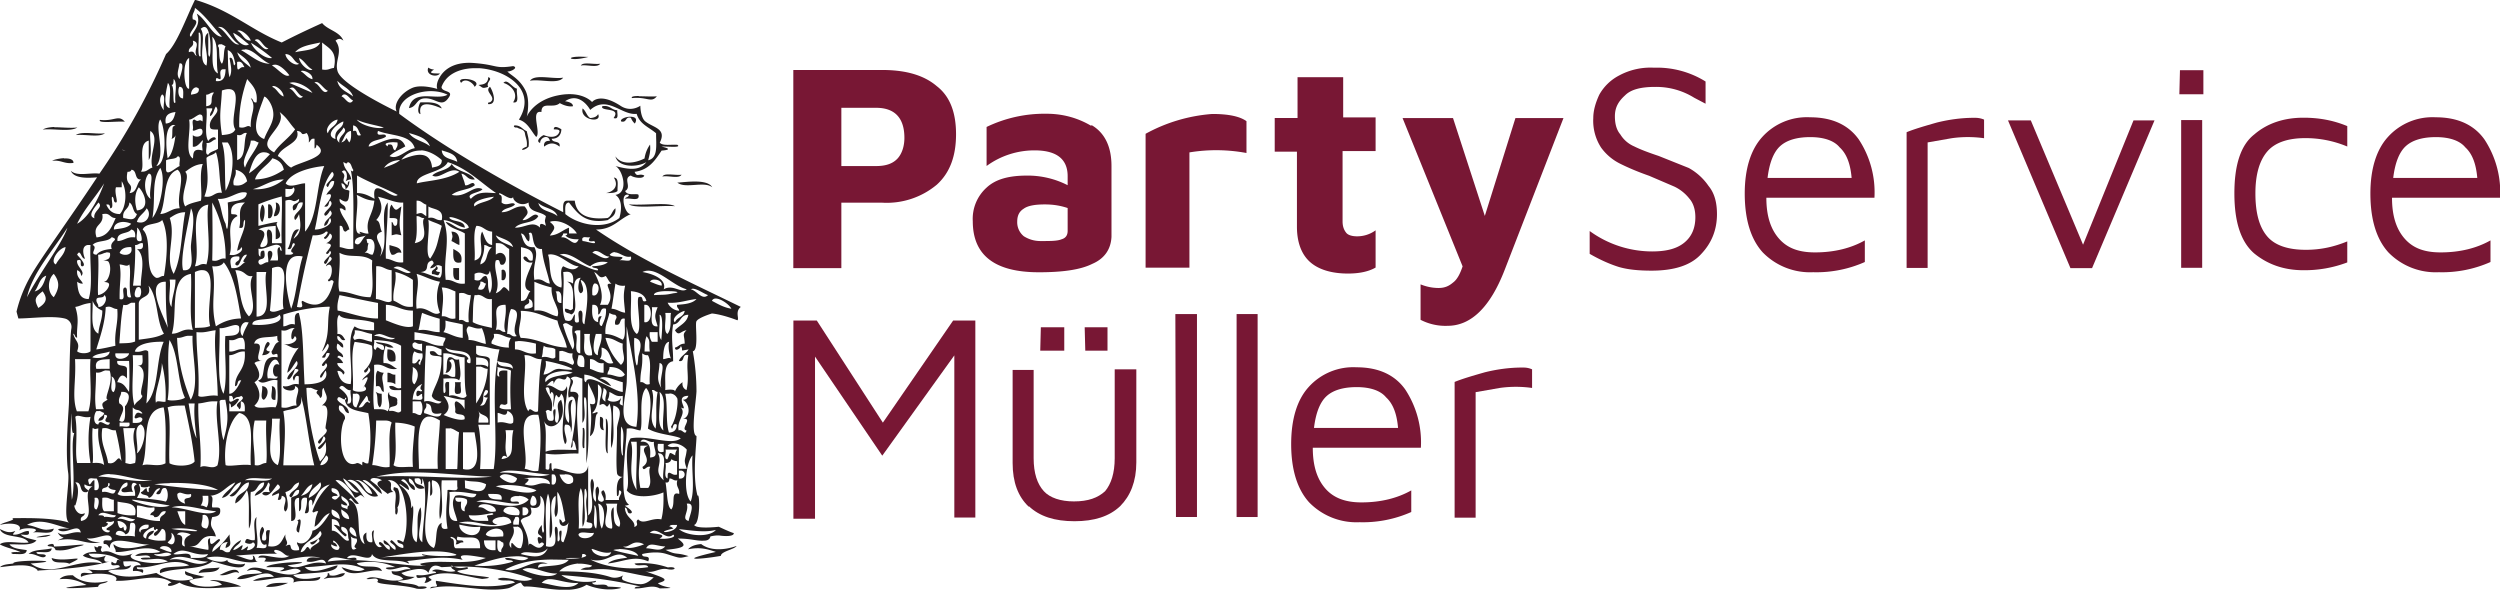
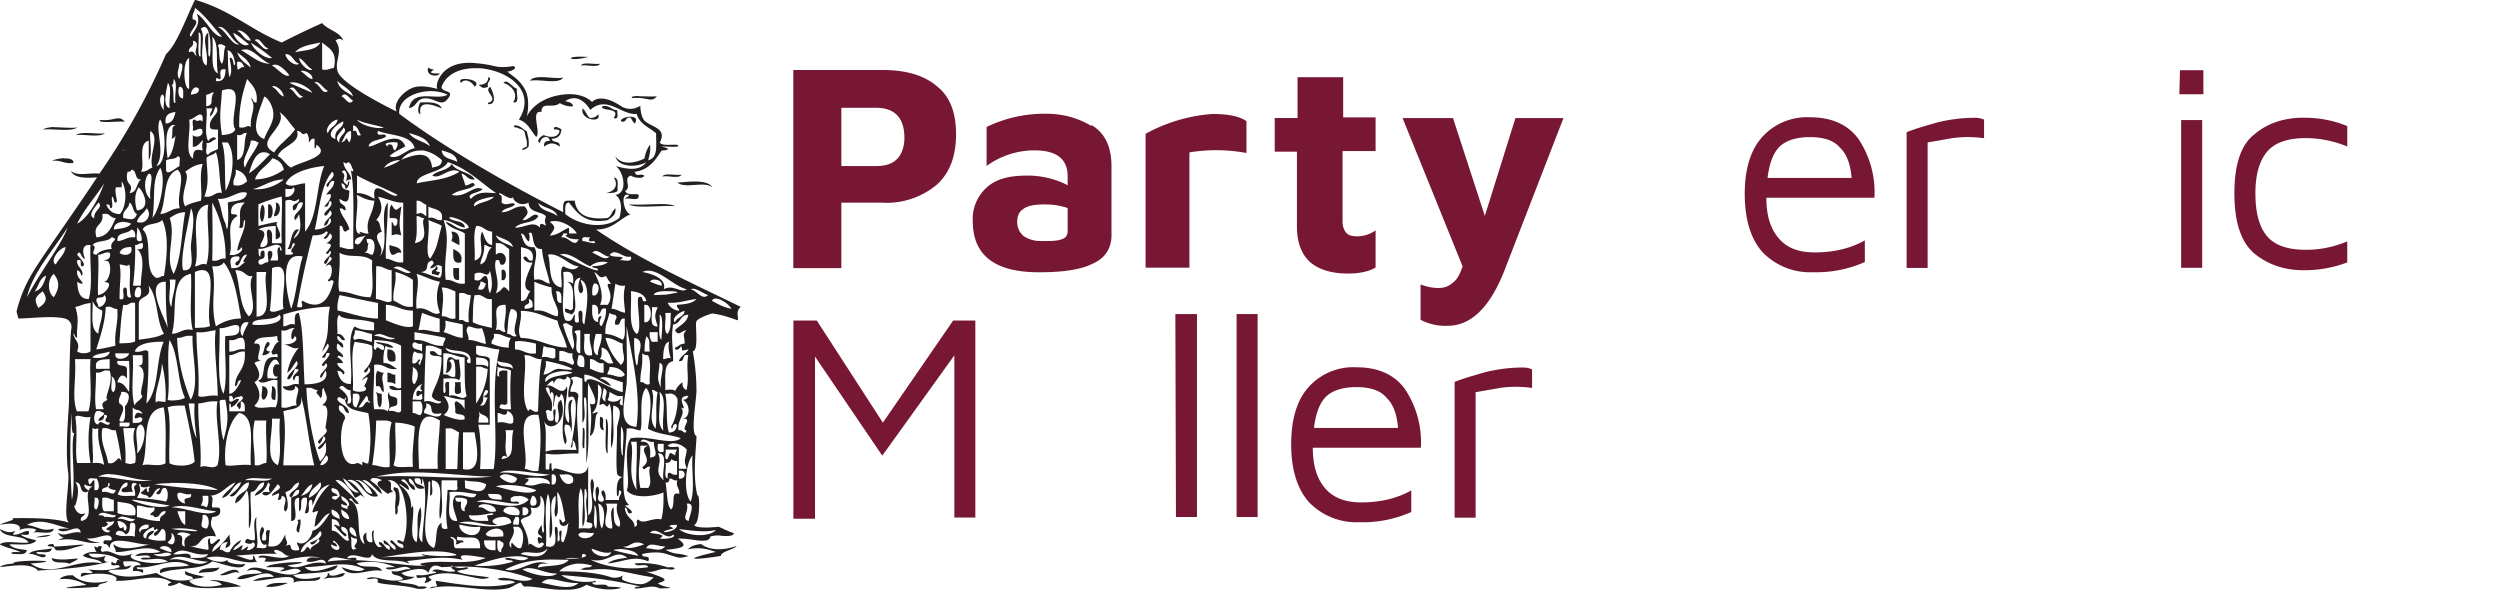
<svg xmlns="http://www.w3.org/2000/svg" width="953" height="224.8">
  <defs>
    <clipPath clipPathUnits="userSpaceOnUse" id="a">
      <path d="M0 226.8h567V0H0Z" transform="translate(-261.1 -154.8)" />
    </clipPath>
    <clipPath clipPathUnits="userSpaceOnUse" id="b">
      <path d="M0 226.8h567V0H0Z" transform="translate(-292 -142.6)" />
    </clipPath>
    <clipPath clipPathUnits="userSpaceOnUse" id="c">
      <path d="M0 226.8h567V0H0Z" transform="translate(-306 -160.1)" />
    </clipPath>
    <clipPath clipPathUnits="userSpaceOnUse" id="d">
      <path d="M0 226.8h567V0H0Z" transform="translate(-333.3 -138.9)" />
    </clipPath>
    <clipPath clipPathUnits="userSpaceOnUse" id="e">
      <path d="M0 226.8h567V0H0Z" transform="translate(-375.6 -162.7)" />
    </clipPath>
    <clipPath clipPathUnits="userSpaceOnUse" id="f">
-       <path d="M0 226.8h567V0H0Z" transform="translate(-384.8 -138)" />
-     </clipPath>
+       </clipPath>
    <clipPath clipPathUnits="userSpaceOnUse" id="g">
      <path d="M0 226.8h567V0H0Z" transform="translate(-411.7 -158)" />
    </clipPath>
    <clipPath clipPathUnits="userSpaceOnUse" id="h">
      <path d="M0 226.8h567V0H0Z" transform="translate(-432.7 -160.4)" />
    </clipPath>
    <clipPath clipPathUnits="userSpaceOnUse" id="i">
-       <path d="M0 226.8h567V0H0Z" transform="translate(-474 -162.4)" />
-     </clipPath>
+       </clipPath>
    <clipPath clipPathUnits="userSpaceOnUse" id="j">
      <path d="M0 226.8h567V0H0Z" />
    </clipPath>
    <clipPath clipPathUnits="userSpaceOnUse" id="k">
      <path d="M0 226.8h567V0H0Z" transform="translate(-490.6 -140.2)" />
    </clipPath>
    <clipPath clipPathUnits="userSpaceOnUse" id="l">
      <path d="M0 226.8h567V0H0Z" transform="translate(-515.9 -158)" />
    </clipPath>
    <clipPath clipPathUnits="userSpaceOnUse" id="m">
      <path d="M0 226.8h567V0H0Z" transform="translate(-371.7 -128)" />
    </clipPath>
    <clipPath clipPathUnits="userSpaceOnUse" id="n">
-       <path d="M0 226.8h567V0H0Z" />
-     </clipPath>
+       </clipPath>
    <clipPath clipPathUnits="userSpaceOnUse" id="o">
      <path d="M0 226.8h567V0H0Z" />
    </clipPath>
    <clipPath clipPathUnits="userSpaceOnUse" id="p">
      <path d="M0 226.8h567V0H0Z" />
    </clipPath>
    <clipPath clipPathUnits="userSpaceOnUse" id="q">
      <path d="M0 226.8h567V0H0Z" transform="translate(-430.3 -115.4)" />
    </clipPath>
    <clipPath clipPathUnits="userSpaceOnUse" id="r">
      <path d="M0 226.8h567V0H0Z" transform="translate(-451.6 -117.7)" />
    </clipPath>
  </defs>
  <path style="fill:#231f20 icc-color(ISO-Coated-v2-300-ECI,0,0,0,1);fill-opacity:1;fill-rule:nonzero;stroke:none;stroke-width:1.333" d="M101.6 51.1c-3.4 6.9-6.9 17-11 20.6a266.5 266.5 0 0 1-25.4 45.6c-3.5-.5-8.5 1.2-10.9-1.1 1.2 3 6.4 2.8 10 2.5-11 16.6-21.6 31-25.3 37.6a51.1 51.1 0 0 0-5.4 13.6l.7 2.6c4.8 0 13.4-1.2 18 .1 1 .3 2.6 1.6 2.2 3.8-.6 3.1-.9 25.4-.9 27.6 0 3.3-1.6 18.6-.3 27.4.6 4.4-2.3 18 .5 19-6.7-2.3-19.4-1.7-22-1.8 2.3.7-3.6 1.6-4.5 2.6 3.9-1 8.9-.5 7.3 2.2.9-1.5 9.5-1.1 5.2.7 2.7-.5 7.5 1.2 8-1.5-4.5 1.3-5.6-.7-10.2-1.4 5.3-3 10.8.3 16.2 1.4-1.1 0-6-.2-3.7.8 3 1.2 7.2-3 8 .7-3.5-.7-6.2 2-8.8 0 1.5 3 4.1 1 0 3 7.2-1.6 10.8 2 16.2.7-2.3 0-4-.4-5.1-1.5 3.6.7 8.4-2.8 9.5 0 .3 2-4-.7-3 2.2 1.5-.2 1.6 1 2.3 1.5-.3-5.9 12-.4 15.4-1.5-3.6 1-11 3-14 0-.1 1.4.9 1.6.8 3 4.8.4 12.1-3.3 17 0-4.3 1-6.7-.5-9.6 1.4 1.7.5 5.3-.9 5.8.8-1-.1-5.3-.1-2.9.7 4.2.1 6.3-1 9.6.7-5 1.8-17.6-.5-13.3-3-6.7 2.6-7.4-1.9-11.7-.6-1.7-1.1 1.4-2.4-1.5-2.2-.2.8-.8.4-1.5 0 0 1 .4 1.6.8 2.2-2.3-.1-4.1.3-5.2 1.4 2 1.5 6 1 7.4 3l2.9-.8c-2.6.7-2.5-1.1-1.5-2.2-2 .8-5.6 1.4-6.6-.7 5.4-.2 9.8.5 12.5 3-3-2.4-.6 2.3-3.7 0-1.1 2.8 3.2.2 3 2.1-4.6 1.8-10.2 1-13.3.8 1.4 0 2.5.5 3 1.4-1.5.5-5.1-1.1-4.4 1.5 3.6-2 15.6-1.5 13.2 1.5 8 .3 16-3.3 21.3.7-2.3.4-2 2.6 3 0 5.8 3.5 17.5 1.6 23.5 1.5-2-1.2-10.8-3.2-11.8-2.2 2 0 3.5.4 4.5 1.5-3.6 1.1-10.7 1.3-12.5-1.5 2.7-1.3 3.6-.6 5.8-1.5-2.5-.7-5.2-1-7.3-2.2-.6 2.5 2.7 1.2 3 3a17 17 0 0 1-14-2.3c-5.4 1.1-13.4 2.8-18.4-.7 2.4-1.3 7.8.5 8.8-2.2-1.9.4-2.9 1.3-3-1.5 2.7 0 5.9-.4 6.7 1.5-2-.2-3.2.3-3 2.2 1.7-.2 2.8.1 3.7.7 1.1-2.6-2.5-.4-2.2-2.2 6.7.8 13.3-4.2 19.9-.7-3.1 1-12.5-.2-11 3 5.7-2.4 15.3-.9 19.8-4.5 3.1.6 12.2 4.3 12.5.8-1 .8-7.7 0-6.6-1.5-1.9 1.8-6.7.3-8.1-.7 8-1.8 12.7 3.1 19.8 1.4-1.7.3-.8-2-2.2-2.2 1.4 3.6-4.6 0-6.6 0 6.7-.5 11.5-.8 16-.7-1-.4-1.8-1.3-.6-1.5 2.9.3 3.5 2.7 5.2 2.2-2.7 2.5-11.5-1.7-11.8.8 2-.1 3.8-.2 2.2 1.4 7.5.9 14-3.1 21.4-1.4-2.1 0-5-.7-5.2 1.4 3.3 1 6.3-2.4 7.4.8-6.3-1.6-10 3.2-14.7.7 15.7-2-6.7-1.4-8.1.7 3 .1 10.1-.5 5.1 1.5 2.7.4 6.1-2.2 8.1 0-5.6 4.6-17.5-4.6-20.6 0a6 6 0 0 1 5.9.7c-3.3.7-8-.1-9.6 2.3 4.9.7 11.2-4.4 14-.8-3.2 0-6 .3-8 1.5 4.9.3 17.3-3.8 15.4.7 3-1.5 10.3.5 10.3-2.2-3.1.7-8.3 1.6-10.3-.7 5.2-1.1 16.4-.2 16.9-3.7-3.6.7-9.5 4-12.5.7 8.8-.2 15.5-2.7 22.8.8-2.4 1.6-6.5-.1-8.8-.8 3.3 5 11.1.1 15.4 1.5-1-3.1-7.8-.5-9.6-3a24 24 0 0 1 14.7 1.5c-1 0-5.3 0-2.9.8 3.1.6 6.5-2.3 8.8 0-3-.3-4 1.3-7.3.7 0 2.2 2.8.9 4.4 3-5.4 2.2-11-2.2-14 0 1.3.4 4.3-1 4.4.7-2 1.6 9.5 1.3 14.7 3 4 .5 5.8-1.2.8-.8-2-1.5-6.1-.8-8.1-2.2 2.5-.2 5-.4 6.6-1.5-2.3 0-4-.3-5.1-1.5 2.5-.7 8.5-3 10.3 0 1.4-4.6 4.6-2.1 5.1-2.2l3.7-.2v-.5l.9.5c8.7-.3 20 1 30 4.7-4 2.2-10.2-1.7-13.3 0 1.5 1.2 5.5-.1 6.6 1.4-9.6 2.8-20.6.7-30.1-.7-.3 1.3 1 1.9 0 2.2-.9.1-2-.1-2.2.7 9.2-2.4 20.2 1.8 29.4 0 1.8-.3 3.5-2 5.2-2.2 0 0 .8 1.5 1.4 1.5 5.2-.4 17.3 3.5 23.6-.7 0 0 6 2.8 12.5 1.4 2.4-.5-3.2-.6-4.4-.7-.8-1.7-5.3.3-6-1.5.6-.1 1.5 0 1.5-.7-4.2 1-10.3.2-13.2-2.2 12 1 19.7 1.9 30.2 4.4-1 .1-2.1-.1-2.3.7 3.7.2 6.5-1.6 9.6 0 8.6-.2 1.1-.1-.7-2 5.6-1.5 1-2.3-5.2-4.7 3.6 1.4 5.5-1.4 9-.6 3.4.6 3.4-1.2 0-.7a30 30 0 0 0-12.7-1.5c.7 1.6 4.7-.3 5.2 1.4-8 1.3-17.2-.3-22-2.9 6.9 1.8 9.2-4.4 14-.7-2.8.4-5.7.7-7.4 2.2 6-.6 9.9-3.2 15.4-.8 1.2-2.9-2.5-.9-2.3-2.8 0 0 5-1.3 9-.1 5.9 1.8 4.8 1.8 8.7.9-5-1.6-4.4-.2-8.8-2.4 9-.8 7.5-2 4.7-4.3 5.3 0 7 1 10 .8 2.3 0 2.4-1.6 2.4-1.6s2.2-.6 3.9-.3c2.3.3 5.2.2 5-1-1.1-.2-5.7-2.4-5.7-2.4s-8.6 1-9.4-.7c2.4-.5 2.2-12.6 1.3-11.1-2.1-7.9-.3-20-.4-22.8-2.3-.6-.2-12.7 0-17a88 88 0 0 0-1.4-15.3c2.3-.3.9-9.2 1.3-11.2.3-1.5 6-3.2 6-3.2 4.2.4 9.7 2.6 9.7 2.6.8-.7-1-3.3 1.3-5.1-19-9.3-38.5-18-55.2-29.5 6.5 0 8.7-4 13.3-5.9-2.4.3-4.5-8.4-.8-7.3 0 1-1.2.7-1.4 1.5 1.6-.6 5.7 1.3 5.1-1.5-.4-.8-4.2.6-5.1-1.5 2.7-1.5-1-4.8 2.2-5.9.6.7 4.7 1.6 5.1 0-2.1-1-2.7.9-3.7-1.4 5.5-.7 7.9-4.5 10.3-8.1 0 0 5.5-.3 0-1.5 1.6-.2 7.9.6 6-.7-2.4-.2-5.5.5-6.7-.8 2.8-5.5-2.6-5.7-5.6-8.2-1.8-1.6-1.8-5.9-1.8-5.9s-3.6 2.7-7.6 0c-8-5.2-10.8-1.4-10.8-1.4s-3.8-4.5-13.2-2.5c-9.4 2-11.7 8.1-11.7 8.1s1.6-6.3-.7-10.4c-2.3-4.3-5.6-5.5-6.7-6.9 1 .3 4.5-1.4 2.2-2-7.2 1.1-5.8-.5-15.2-1.2-8.7-.6-11.8 3.8-12.7 5.3-1.8 2.9-1 4.6-1 4.6s-6-1.9-9.5-.4c-4.2 1.8-7.4 6.1-6 9 0 0-20.8-9.9-22.5-15.3-1.3-4.1 2.3-7.5-.8-11.7 1.1-.9 1.9-.9 3 0-1.4-3.5-5.9-4-8.1-6.7-5.3 2.4-10.4 4.8-15.4 7.4C123 62.6 115.4 55 101.6 51zm98.7 216h-1c.1 1 1.1 1 1.6 1.7-3.6 1-7-1.8-8.9 0 .6.2 1.5 0 1.5.7-2.5.3-4.2 1.2-7.4.8-.6 3 5.6-1.5 3 3 1 0 1.6-.4 2.2-.8 1.3-.4-.3-.8-.7-1.5 6.4-3 13.9-.2 20.5.8 8.9-.9-8-1-9.5-3 .8-.5 5.6-.6 3.7-1.5-2.4.5-3.3.5-5-.2zm-134-1.2zm0 0c-10.2-2.3-19 6-27.3 0 16.8-1.2-7.4-1.6-6.6 0-1.9.3-4 .3-5.1 1.4 4.8-.5 11.6-1.8 14.5 1.3 2.3-.2 15-.6 24.4-2.7zm-24.5 2.7c-.5 0-.5.1.2.2l-.2-.2zm59.8-214.5c4 3 6.9 7.2 10.3 11-3.4.1-6-6.7-9.6-8.8 1.7 4-.8 6-2.2 8.8-2.1-1 4.8-6 .7-6.6-.5-2.3.8-2.7.8-4.4zm9.9 7.3c2.4.5 4.3 5.4 7 6.6-2.7.7-5-5.3-8.1-6.6a2 2 0 0 1 1 0zm-6.1 0c3 .6 2.3 15.2 1.3 10.3v-8.1c-2.9 1.7.4 7.9-.7 12.5-3.6-1.8.2-11-2.2-14 .6-.5 1.1-.8 1.6-.7zm12.8 1.3c1.4-.2 4.2 2.2 4.7 3.9-2.9-.1-3-3-5.2-3.7l.5-.2zm-15 .8c1.2-.1.3 6.7.6 9-1.5 1.1-.5-6.5-.8-8.9l.3-.1zm13 .1c2.4 1.2 4 3 6 4.4-2 1.5-5.4-1.9-6-4.4zm-8 1.5c2.8 2.6 1.2 9.5 2.2 14-3.3-1.6-1.5-8.3-2.2-14zm17.4 1c1.3.4 2.4 3.2 4 3.4-1.5 1.6-3.5-2.4-5.2-3 .2-.2.4-.4.6-.4h.6zm-24.8.5c3.3.8 0 3.6 1.5 5.8-1.2-.3-.6-2.3-3-1.4-.3-2.3 2.3-1.7 1.5-4.4zm22 .7a67 67 0 0 1 8.2 5.9c-2.4.6-7-2.9-8.1-6zm26.6 0c-1.4 3-6 2.9-9.6 3.7 2-2.4 6-2.9 9.6-3.7zm.7 0c2.6 2.3 5.9 3.3 4.5 9.7-1.8.2-2.1 1-4.5.6zm-38.6.6a6 6 0 0 1 1.8.9c-1 1.7-.3 5-1.4 6.6-1.6-1.6-.6-6.3-1.5-6.6 0-.5.2-.7.4-.8h.7zm9.2 2c3.4 0 6.3 4.4 9.5 5.5-4.1 0-7.2-3.1-11-5.2a4 4 0 0 1 1.5-.2zm-6.6.3c2 .7 2.4 3 2.9 5.2-1 2.3-.3-3-2.2-2.2.4 2.6 1.2 5 0 7.3-.7-2.4-.5-5.8-.7-10.3zm3.6.8c2 1.7 4.5 2.9 5.2 5.9-2-1.8-4.4-3-5.2-6zm18.4.7c2.9.1 3 3 5.2 3.7-1.3 1.2-5-1.4-5.2-3.7zm112.4 1c-6.1 0-4 2 3.1.1l-3.1-.1zm-149.1.5v11.7c-2 .6-2.8-10.4 0-11.7zm41.9 0c2.1 1 3 3.4 5.1 4.4-1.3 1-4.8-2-5.1-4.4zm-23 1.4c1.4 0 1.7 1.4 2.2 2.1h-.9c-1.3.4-2 2.6-1.9-2l.7-.1zm132.8.7c-1 0-2 .1-2.4.8 2.2-.5 6.3 1 7.4-.7-1.4.2-3.4-.1-5-.1zm-155.4 0c2.4-.6.3 4.7 0 6-1.3-2-.3-3.4 0-6zm36.1.5c2-.4 4.7 2.5 5.8 4-1.7 1.1-4.6-2.7-6.6-3.7.2-.2.5-.3.8-.3zm58.8 1c-1.3 3 3.3 4 4.4 2.3-2.8 0-4.7 0-2.2-1.5a4 4 0 0 1-2.2-.7zm17.1.3h2.4c10.7.8 22 8.5 15 19.6 3.4 1 4.6 4.3 6.6 6.6 2-1.5-2.4-10.4 2-9.5 0-4.3 4.5-1.1 7-3.4 0 0 2.6 1.6 5 1.2.1-1.6-3-1.9-3-1.9 4.7-3.2 8.3 1 9.6 3.3 6.5-5.8 12 2.2 17.7 1.5 1.2 4 4.6 5 7.4 7.4 0 4.6.8 9.4-3 10.3.4-1.8 1-3.4.7-6a12.1 12.1 0 0 0-2.1 5.3c-3.9 2-8.9 2.5-11.1-.8 1 4.3 8.2 4.3 11.8 2.2-2.7 3.6-7.2 2.7-11.8 1.5 2.8 1.4 5.2 10.2 0 11 2.5 1.6 2.5 5.4 1.5 8.8-6 4.7-15.6 2.6-20.6-1.5 0-1.9-.4-4.3 1.4-4.4 3.2 4 6 8.3 14.8 6.7 1.3-1.1 3.2-1.7 2.9-4.5-1.3 1-1.5 3-3 3.7-7 .7-11.8-.8-12.5-6.6h-2.9c-1.9 0-1.5 2.5-1.5 4.4-21.7-11-45-24.5-62.5-37.5-.7-7.2 11.2-10.8 18.4-7.3-4 2.4-13.1-2.5-14.7 5.1 3-.4 2.7-3.5 5.9-3.7 4.5-.3 6.6 4.1 9.5-.7 1.4-2.4-2.8-1.6-3-3.6 1.7-4.8 6.6-7 12.1-7.2zm-95.5.4h1.1c-.1 2.6-.6 4.9-3.7 4.5 0-1.9.6-.9 1.5-.7 1 0-.8-3.4 1.1-3.8zm30.7.6c1.4.2 3.7 1.4 3.5 3.2-2-.5-2.8-2.1-4.4-3 .1-.2.5-.3 1-.2zm90.7 2.4c-2 0-3.5.3-4.3 1.4 3.9-.8 10.7 1.5 12.7-1.2-2.3.4-5.7-.2-8.4-.2zm-20.2 0c0 3-2.8 2.8-3.7 3 1.7 1 1.3 1.5 3.7.7-1-1.8 2.1-3 0-3.7zm-8.8.7c-1.5 0-2.5.4-1.5 1.5 1.5-2.2 4.7.1 5.1 1.5 2.3-1.8-1.3-3-3.6-3zm-111.1 0c1.7 1.6.2 6.2.7 8.9-1.4 1.6-.2-5.6-1.5-6.6.9-.1.7-1.4.8-2.2zm28 0c1.8 2.3 4.2 4.1 3.6 8.9-1.6.4-1-1.4-2.2-1.5 2.4 3.6-.3 5.8 0 11-1.3-1.3-1.9.7-4.4 0-.2-7.2 1.2-13 3-18.3zm34.5.8c1.8 2 5 3 5.9 5.9-2.2-1.8-5.3-2.6-6-5.9zm64.1.2c-.3 0-.6.2-.9.5 2.8.8 6 4 3.7 7.4 2.8.6 1-3.5 1.5-5.2-1.4-.2-3-2.7-4.3-2.7zm-72.4.2c1.4-.3 3.1 2.8 4.6 3.3-1.9 2-3.2-2.7-5.1-3 .1-.2.3-.3.5-.3zm-9.1.1c2.5-.2 6.5 2 7.8 4l-8.8-3.8 1-.2zm-47.3.2c1.7 1.8.2 6.6.7 9.6-3-.6-1.1-7.6-.7-9.6zm40.1 1.2c1.3-.2 4 2 4 4-2-.8-2.5-3-4.4-3.7l.4-.3zm-35.7.3c1.9 0 1.4 2.5 1.4 4.4-2.2.1-2-3.8-1.4-4.4zm118.4 0c-2.5 1.8 2.9 4 0 5.9-.5 0-.9.1-.7.7 3.8.3 1.7-5.2.7-6.6zm-112 .2c.3 0 .6.2 1 .5.2 2-1.6 2-3 2.3 0-1.5 1-2.8 2-2.8zm36.7 0c1.3.4 2.4 3.3 4 3.5-2 2-3.2-2.7-5.2-3l.7-.4h.5zm-24 .7c5.3.3-.3 11.7 2.2 15.3-.7 1.8-3 2-5.1 2.2-1.2-8.3-.4-9 0-17 1.2-.4 2.2-.6 3-.5zm-5.9 1.3c-2 2.3.5 4.8-3 5.2v-4.4c1.4 0 1.6-1 3-.8zm49.7.7c1.2 0 2.3 2 3.3 2.3-1.6 2.4-3.1-1.3-4.4-1.5.3-.6.7-.8 1.1-.8zm-69.5 0c1.6.6.2 4.2.7 6-1.2-1.1-2.2-4.4-.7-6zm181.7.6c-1.8 0-3 .2-2.6.8 5.9-.6 7.3 2 9.5-.7-1.4.2-4.6 0-6.9 0zM128 88c.5-.5 3.7 3 3.5 7.1-.2 3.3-2.3 5.6-3.5 9-6.1-2.2-1.6-11.3 0-16.1zm61.6 2.1h-2c-.6.6-1.6 4.2 0 4.5-1.4-7 8-2 8.1-2.2-.9-1.9-3.3-2.3-6-2.3zm68.2 1.4c-.3 0-.7 0-1 .2-.4 2 7.4.2 4.4 4.4 2.2.7 1.3-1.7 1.4-3-2 0-2.6-1.6-4.8-1.6zm-148.2.2c2.3 2.7-3.1 4.1-2.2 8 .3 1 1.9.7 3 .8v7.3c-1.1.9-3 1-3.7 2.3-1.6-.1-.3-3.2-.7-4.5 1.8.2 2.2-1.1 3.6-1.4-.2-1.8-2.7 0-2.9.7-1.7-2.7-.2-8.6-.7-12.5h2.2c0 1.3-1 1.5-.8 3 1.3-.7 1.4-2.6 2.2-3.7zm139.8.7c-1.2 4.5 7.6 5.8 5.9 2.2-.5 1-1.6 1.4-3 1.5-1.4-.8-1.6-2.8-3-3.7zM94.2 93.8c-.5 2.2-1.1 4.2-3.7 4.4-.6-3.3 1.3-4.1 3.7-4.4zm39.7 0c3.2 2.6 3.5 4 5.9 6.6-2.3 3.4-5.8 5.4-8 8.8-8-4.2 5.2-9.4 2.1-15.4zm-30.2 1c.7 0 1 .6.8 2.6-1.5-1.2-1.4.6-3-.7-1.5-.1-.3 2.6-.7 3.7-.3 1.8 3.4-1.8 3.7.7.2 2.2-2.6 2.6-3.7 1.5v4.4c2.3.6 4.4-4.4 3.7-1.5-.3 1.1 0 2 0 3-4.3-1.3-3.3 2.2-3.7 3-3.3-2.2-.6-10.3-1.4-14.8 1.3 0 3.2-2 4.3-2zm163.8.8c-1.8 0-4 1-3.4 1.8 2.3.6 1.4-2 3.7-1.4.3.8.8 1.6 1.5 2.2 1.2-2-.1-2.6-1.8-2.6zm-195.1.6c-1.5 0-3.4 1-7 .6-1 1.5 6.8.4 9.5.7-.9-1-1.6-1.3-2.5-1.3zm16 .5c2 2.9 2.8 17-1.5 17.7 3.7-5-.7-14.1 1.4-17.7zm67.6 0c-.4 2.6-3.1 2.8-3.7 5.2-1.4-1.5 1.4-5 3.7-5.2zm7.3 0c3 1.5 7 2 10.3 3-2.3.8-8.6-.7-10.3-3zm-5.1.7c-.1 3.1-3.7 2.7-3 6.7-4.5-1.3.5-5.9 3-6.7zm-64.5 1.4.5.1s-.7.2-1 .6c-.4 1 0 3.3-.5 4.6.7-.4 1.3-.7 1.5-1.5 0 0-.7 7.2-3 8.8-.4-2.5-1.4-11.1 1.6-12.5.3-.2.7-.2 1-.1zm68.2.1c1.9.3 2 2.3 3 3.7-2.5.9-.7-2.4-3-1.5zm61.7 0c-.7 0-.5 1 .8.8 1 .7 2.7.6 3 2.2.2 1.7 1 2.7.7 5.1-3.5 1.3-1.1 1.9.7 0 .3-2.5-.3-4.1-.7-5.9-1.6-.6-2.2-2.2-4.5-2.2zm15.5.6c-.4 0-.7.3-.7.9.8.1 2-.1 2.2.7-.6 2.6-3.7 2.5-6 1.5-.8.2-3.4 2.3-1.4 3 0-2.2 3.2-3.4 3.7-.8-1.6-.1-2.4.6-2.2 2.2 2-1.5 3.8-1.7 5.9 0 .5-2.5-2.7-1.2-3-3 2.3 0 3.6-1.3 3.7-3.6-.3-.2-1.4-.9-2.2-.9zM48 99.5c-1.7.1-3.3.3-4.4 1 4.2-.5 10.3 1 13.2-.8-2.6.3-6-.1-8.8-.1zm110.2.2c2.3 1.8-2.2 3.1-1.5 5.8-2.7-2.2 1.1-4.2 1.5-5.8zM84.6 101c3.8 2.6-.7 9 .8 14-1.6.4-2.1 1.8-4.4 1.5 1.8-1.8-1.5-10.7 3-11.8v7.4c1.6-2.3.2-7.6.6-11zm56 0c2.5.3.9 2 3.6.8.6.8 1 2 .8 3.6.7-.4.7-1.7 2.2-1.4v3.6c.4.4.9-1.3.7-1.4 6.4 4.6-7 6.7-9.6 8.8-2.1-1-3-3.4-5.1-4.4 1.4-4 8.9-4.8 7.3-9.6zm20.5 0c.1 1.8.1 3.6-.7 4.4-1.9-3.2-.2-.8-3 0 1.2-1.5 1.4-4 3.7-4.4zm10.3 0c5 2 12.5 1.3 14 6.6-3.4.5-6.4 4.6-9.6 3 1.6-1.6 4-2.5 6-3.7-2.6-6.8-11.7.4-14 0 .7-2.7 4.6-2.2 6.6-3.7.2-2-4.1.7-3-2.2zm-50 .8c-1.5 3 0 9.3-3.7 10.3v-9.6c2.1.6 2-1 3.7-.7zm61.8 0c3.3 1 6.9 1.9 8 5.1-2.3-2-6.3-2.4-8-5.1zm-123 0c-1.6 0-3 .1-4 .8 3.5-.4 8.9 1 11.1-.7-2 .3-4.8-.1-7-.1zm63.7 2.9c.8 0 1.2.6 2 .7-1.4 3.6-4 6-5.2 9.6-1.7-2.9 2-6.8 2.2-10.3h1zm53.3.6 1.6.1c.3 1.6-.5 2-.8 3-1.3-.1-.5-2.5-2.2-2.2-.6-.2-.7.3-.7.7-2-1.2.2-1.5 2-1.6zm-65.3.1h2.2c3.2 4.3 1.8 13.9-.8 18.4-.5-7.3.2-13.6-1.4-18.4zm-38 2.8 1.2.2c-.5 0-1 0-1.3-.2zm121.8.2c2.6.9 5.5 1.3 5.9 4.4-2.2-1.2-5.7-1.2-5.9-4.4zm-7.8 0c2.7.2 5.4 1.6 7.8 3.7.1 2.3-1.9 2.5-3.7 2.9-.6-7-6.8-5-11.7-3a9 9 0 0 1 7.6-3.5zm-78.3.7c1.6 4.4 1.1 10.7 2.3 15.5-3.1-.4-3.3 2.1-6.7 1.4 2-5 1-9.5.8-14.7.8-1 2.8-1.1 3.6-2.2zm18.8.1c.6 0 1.2.3 1.8.7-2.5 2.6-5 5.3-8 7.3 1-3.2 2.4-8.6 6.2-8zM95 110.7c1.6-.1.4 2.6.8 3.7-1.6.6-5 4.1-5.2 1.4v-3.6c1.3-.7 3.7-.3 4.4-1.5zm36 .7c2.5.6 4 2 4.5 4.4-3 2-6.3 3.6-11 3.7 1.2-3.7 4.6-5.1 6.6-8zm-79.3 0c-2 .1-4 .6-4.5 1 3.4-.4 4.6 1.3 8.1.8.1-1.4-1.7-1.8-3.6-1.7zm128 .8c-1.6 1.4-4 2-6 2.9 1.2-1.8 3.2-2.8 6-3zm-21.4.7c.6.4 1.3.9 1.5 0 1.5.2 1.4 2 2.2 3-.2.8-.6.6-1 0 1.6 7 .8 20.5 1 30-2.4.5-3.5-.4-5.2-.6v-8.1c1.7-.3.8 2 2.2 2.2.6-.2.8-.8 1.5-.8-.7-3.2-3-4.8-3.7-8 1.2-.3 1.3.6 2.2.7.4-2.6-2.6-1.8-2.2-4.4 3.8 2.7 3.4-.5 3.7-3-.5-.7-3 .1-3-3 1 .4 1.6 1 1.5 2.3 1-.5 1.4-1.6 1.5-3-.7 0-.6 1-.7 1.5-3.5-2.2.4-3-2.2-5.1 1.7-2 2.6 2.2 1.4 3.6.6-.3 1.2-.7 2.2-.7-.4-2.7-2.7-3.6-3-6.6zm39.7 0c7.6 2.5 12.4 7.7 18.4 11.8-3 0-6.7-1-9.6 2.2-2.2-2.1 3.6-2.3 4.4-3.7-3.5-1.8-6.2 3.5-11.7 2.2 2.2-2 6.6-1.8 8.8-3.7-.6-2.1-2.4.5-3.7 0-.4-2-.6-1.8-1.4-4.4 2 .3 2.3 2.6 5.1 2.2-1.8-3-7-2.8-8.8-5.9-1.4 2.6-5.5 2.4-7.4 4.4 2.8 1.8 6.8-3.7 10.3-1.4-5.1 3.3-12.2 3.3-16.2 4.4-.2-3.9 9.8-4 11.8-8.1zm-93.4.7c-1.5 4-.1 11-.7 14-2 .6-4.5 1-6 2.2-2.5-4.4 2.3-11 0-13.2 1.9-1.4 3.7-2.8 6.7-3zm46.3.8c-3.2 7.5-2.3 19.2-7.3 25V121c-2.1-.1-5.8 2-7.4 0 2.2-4.6 10.8-6.3 14.7-6.6zm-62.5.7c2.3 4 0 15.5-3 19.1 1.3-7.7-.5-14.2 3-19.1zm-11 .7c2.3.2 1 4 3.7 3.7-1.9 1.4-1.4 5-4.4 5.2 2-4.4-2-2.2-.8-8.1.9 0 1.3-.2 1.5-.8zm17.6 0c3.2 2.6-.5 9.3.8 14.7-3.2 0-4.4 2-7.4 2.2 2.5-5.4.8-14.8 6.6-16.9zm22.1 0c2.4.6 3.9 2 4.4 4.4-1.2 1-2.4 2-5.1 1.5-.6-2.7 1.2-3.1.7-5.9zm36.8.8c2 1.6-1.7 3.6-2.2 5.1 1 2.4.8-2.4 3-1.5-.1 2.7-2.2 3.3-3 5.2 3.2-1.3 1.5 2-.8 4.4 2 .5 1.5-1.5 2.2-2.2 2 1.6-1.7 3.6-2.2 5.1.3 1.8 2-.8 2.2-1.4 2.3 2-2.4 3.4-2.2 5.9 1.5-.2 1.5-2 2.2-3 1.7 2.2-2.8 4.5-5.8 4.4 1.8-7.7 2.2-16.8 6.6-22zm-69.9.7c2.4 0-.2 6.3.7 9.6-2.5-1.6-2.8-7.4-.7-9.6zm198.2.3c-1 0-2 .1-2.4.8 2.2-.5 6.3 1 7.3-.7-1.3.2-3.3-.1-4.9-.1zm-118.8.4c5 2.8 10.5 4.8 15.5 7.4-2.2 2.2-10.2-7.8-8.8 1.5-2-1-3.8-2.2-6.7-2.2zm-95.6.4zm193.5.4c2 3.2-.1 5.4-3 5.9 1.8 0 3.6 0 4.4-.8-.1-2 .7-5-1.4-5.1zm-125.8.7a16.3 16.3 0 0 1-11.8 3.7c4-1 6.8-3.6 11.8-3.7zm-61.8.7c2.2 3.5 1.7 9.9-.7 12.5-2.9 0-4.3-1.6-5.2-3.6 1.3-.3 1.4.5 1.5 1.4 1.6 0 .3-3 .7-4.4 1 .2.3 2.2 1.5 2.2 1-.1-.7-3.6 0-5.8h2.2zm218.5.1c-2.8 0-5.7.4-6.7.4 3 2.5 10.3-.7 13.3 1.8-.9-1.7-3.7-2.2-6.6-2.2zM67 121c-1.5 4.1-5.1 12.5-10.3 15.4 2.8-5.8 7-10.1 10.3-15.4zm13.2 1.5c2.4 2.4 4.4 8.4-.7 8.8-1-3.3-.9-6.5.7-8.8zm58.9 0c1.4.8-.6 4.2-3 3.6v-3c1.2 0 2.8.4 3-.6zm-18.8 1.9c.4 0 .8 0 1.1.3-.4 3.2-4.5 2.8-7.3 3.6.4 3.6.2 14.4-.8 8.1-1.5-2.7-1.6-6.7-3-9.5 4 .4 7.3-2.7 10-2.5zm97.6.4c1.1.3 4.5 3 5 1.3-.2 1.5 2.8 4 5.9 2.2 0 4 4.6 3.2 6.6 5.2-.5 2.2-.5 1.4 0 3.7-.7-.5-2.7-1.7-2.2.7-2.9-2.8-5.5 0-9.6 0 2.1-2.4 7.3-1.5 8.9-4.4-1.6-2-3.5 1.8-6 1.5 1.5-2.1 3-2.5.8-5.2-4-.4-5.1 2.2-8.8 2.2 1-1.8 4-1.5 5.1-3-1-1.3-3.2 1-5.1-.7 0-1.1.4-2.8-.7-2.9-.4-.6-.2-.8.1-.6zm-54.6.6c2 .9 3.8 2.1 6.7 2.2-.6 5.8-3.6 7.2-2.2 12.5-1.5.4-4.7-1.6-3 0-3.6 1-.5-9.4-1.5-14.7zm-28.6.7c.3 3.5-.3 12 0 17.7H131c-.1-2.1.6-5-1.5-5.2-1.6 1.5 1.7 6.2-2.2 6.7-3 .3 4.2-6-1.5-6.7 1.6-1 4.2-1.2 6.6-1.4v5.1c4.3-.8-1.2-5.6.8-6.6-2.7.3-5 1-7.4 1.5V129a58 58 0 0 1 8.9-3zm36.7 0c3.7.8 6.9 2.5 9.6 2.2v22.8c-3 .4-4.1-1.2-6.6-1.4-.3-5.6.8-13.8.7-21.4-2.9 3.6-.3 11.9-1.6 17.6-.4 1.6-1.3 3-1.3 3s.7-2 .5-2.8c-.6-2.6-3.6-5.4.2-6.7-.9-1.3-.5-4-2.2-4.4 2.3-2.6 2.7-5.6.7-8.9zm44.2 0c-1.7 2-5.5 1.9-7.4 3.7-1.3-2 4.4-3.4 7.4-3.7zm-74.3.8c.3 2.5-3.3 1.1-2.2 4.4 2-.2.9-3.5 3.6-3 .1 3.2-4.4 4.4-2.9 6.7.7-.6 1.1-1.4 1.5-2.3.3 2 1.5 6.8-1.5 8.9-1.6 1.8.9-2.3 1.5-3-3.2-.7-2.8 5.4-4.4 7.4 2 .5 1.4-1.5 2.2-2.2 2.2.2-2.6 3 0 3.7-.3 1-1.9.6-3 .7v-20.6c3.2-1.1 2.4 1.4 5.2-.7zm44.8.7c1.9-.1 2.3 1.2 3.7 1.5v4.4c-1.7-1-1.4-1.6-3.7-.8zm-121.3.7c2.2 1.9-2.2 3.2-1.5 6-3-1 .5-4.5 1.5-6zm11.8 0c1.6.8 1.2 3.6 2.9 4.4-1 2.7-2.4 2-5.2 1.5-.5-3.2 2.2-3.2 2.3-5.9zm31.6 0a44.8 44.8 0 0 1 5.1 21.4c-2.3-.4-2.6 1.3-5.1.7.2-7.8.1-15.4 0-22zm12.5 0c-3.2 2.6-1.2 6-2.2 9.6 2.4.7 1-2.4 2.2-3 .3 3.9-2.2 6.8-3 11.8.7-.3 1.4-.6 1.5-1.4 1.5 1-1.6 3.7-4.4 2.9 1.7-4.4-2-12.4 3-14.7-.2-.9-1.4-.6-2.3-.8-.6-3.7 2-4.4 5.2-4.4zm11.7 0c.5 2.4-.5 3.5-.7 5.2 2.6.4 3.2-5 .7-5.2zm100 0c2 2.3 6.4 2 7.4 5.2-2.2-2-6.7-1.7-7.3-5.2zm46.8.6c-3.9 0-8.9.4-12.2.1 2.7 1.7 12.2.3 17.6.7-1-.6-3-.8-5.4-.8zm-149.3 0-.4.2v5.1c2.2 1 2.3-5.2.4-5.2zm-23.2.2c-1 6 1.3 16-.7 22.8-2.3-.6-2.7.7-4.4.7 2.5-7-3.2-22.3 5.1-23.5zm20.6 0c-.8.9-1.5 5.8 0 6.6.8-1 1.5-5.8 0-6.6zm49.3 0c-1 1-.7 3.2-.8 5.1 1.1.1 2.8-.2 3 .8-.1.8.1 2-.8 2.2-1 0-.6-1.3-1.4-1.5v5.1c2.2-.5 1.4-.5 3.7 0-1.2-4.2-.5-6.8 0-11-1.7 1-2 2.5-3.7-.7zm14 .7c2 1.3 6 .8 5.1 5.2-2.3.3-2.6-1.4-5.1-.8zm-107.4.7c2.2 2.3 0 6.5-3.7 5.2.6-2.4 2.7-3.2 3.7-5.2zm16.9 0c1.8 3.3.4 9.2 0 14-.3 3.3 2 10.2-3 9.6-1.3-4.4 1.8-16.8 3-23.6zm-2.2 1.5c-1.5 7.8-1.3 17.4-4.4 23.5-3.6-6.3 1-14-1.5-21.3 1.6-1 3.2-2.2 5.9-2.2zm-30.6.6c2-.1 2.1 1.7 4.1 1.6-1.5 3.4-2.8 7-7.3 7.4-1.7-5.3 3-4.3 2.2-8.9l1-.1zm118.8.9c1.4-.1 1.6.9 3 .7-2 2 3 8.3-3.7 9.6 1.1-2.6.7-6.7.7-10.3zm12.6.4c1-.3 7 1.7 7.3 4-3.7 2-5.6-1.6-8.8-2.2 1.4 2.5 5 2.9 7.3 4.4v19.1c-3.4.5-4.2-1.6-7.3-1.4-1-9.4 2-14.6-.8-22.8 3.4.3 5 2.3 8.1 2.9-.2-3-4.4-2-5.9-3.7l.1-.3zm-109.6 1c2.8 5.7 1.7 15.3.7 21.4-1.3-.1-1.6.9-3 .7-5-2.8-1-14.6-5.1-18.4 1-2.6 5.7-1.7 7.4-3.6zm101.5 0c1.6.9 3.6 1.3 5.1 2.3-1.8 6.4-1.5 8.1-4.4 12.5-2.2-1.6 0-9.9-.7-14.7zm47.6.5c3.3-.3 7.6 2.2 9 4.7h-3v-2.2c-2.5.9-4 2.8-7.3 3 1.6-2.5 2.8-3 0-5.2a3 3 0 0 1 1.3-.3zm-164.1.3c1 0 2.2.2 3.2.7-1.3 1.7-4.2 1.8-6.6 2.2 0-2 1.6-2.8 3.4-2.9zm134.8 1.5c2.6 0 3.3 2 6 2.2v5.1c-2.6-.4-2.8-3.2-3.8-5.1-1.9 3.2 2 9.7-2.9 11 .4-4.3-.8-10.1.7-13.2zm-155.9.7c-2 6.1-11 17.8-15.4 26.5 1.9-9.1 10.2-18.2 15.4-26.5zm26.5 0c1.3.5 2.4 5 1.5 5.1-2.8.6-1-3.4-1.5-5.1zm-2.2.7c1.3.2 1.7 1.3 1.5 3-3.1-.4-4.1 1.3-6.7 1.4-.5-3.7 3.9-2.5 5.2-4.4zm74.3.8c1.5-.3-.2 2-.8 2.2.3 1.7 2-.8 2.2-1.5 2.1 1-.3 3.5-1.4 3.7 3 .3 1.8 1.3 0 3.7.2 1 1.3 0 1.4-.8 1.7 1-1.8 3-2.2 4.4.7 2 1.8-1.5 2.2-2.2 2.3 1.2-1.5 2.4-1.4 3.7 2.8-2.6 2.8 4.1.7 5.2.4 1.6 1.2-1 2.2.7-.7 2-2.7 12.5-11.8 7.3-1.4.1 1.6 3.2-2.2 2.3 1.7-9.4 3.7-18.5 6-27.3 2.2.1 4-.3 5-1.4zm47.8 0c.5 2.2.5 1.4 0 3.6 1 .4 1.8 1.1 3 1.5.2-3-.3-5.1-3-5.1zm30.2.4c1.3.2.1 6.6 4.3 6.2.4 5 2.1 8.7 3 13.2-2.2-.2-2.6-2.2-5.9-1.4-.9-6.5 1.9-8.9 0-12.5-3.9.4-4.2-2.7-5.1-5.2 1.7.2 1.6 2.3 2.9 3 .5-.1.5-3 0-3 .3-.3.6-.3.8-.3zm12.4.3h1.5c.1.6-.3.7-.7.7 1 1.2 2.8 1.6 5.1 1.5-1.6 3.7-3.8-1.2-6.6-.7.1-.6.7-.8.7-1.5zm-75 .7c-1.7.8-2.3 4.8-4.4 3-.2-2.7 2.7-2.2 4.4-3zm49.3 0c2.3 1.4 5.7 1.7 6.6 4.5-2.3-1.4-5.6-1.8-6.6-4.5zm33.8.7c.7 0 1.6.2 2.2 0-1 1.4-.6 1.8 1.5 1.5 1.6 1.8-3 0-4.4 0-.4-1 0-1.4.7-1.5zm-180.2 0c3.3 1.2-1.2 1.3 0 4.5-2.4.2-4.6.7-5.8 2.2-3.1-.2.8-2.7-1.5-3.7 1.5-1.9 5.8-1 7.3-3zm98.4.7c2.4.2 2 4.6 1 6-1.4 0-1.6-1-3-.7 1.8-1.5.7-1.2 1.5-3.7-.6.1-.4 0-.8-1.5a3 3 0 0 1 1.3-.1zm49 1.6c2 0 2.7 1.5 4.1 2.2v16.2c-3-3.4-1.7-.6-5.1.7 2-4.6-1.1-8.8 0-12.5 2.4-1 .6 2.4 3 1.5 2.2-2.1-.3-6-3-3.7v-4.4h1zm-135.6 0c.4 1.9-.3 2.6-2.2 2.2 3.7 3 1.3 9.9 1.5 14h-3c.4-3 1-9.7.8-15.5 1.3.1 1.5-.9 2.9-.7zm50.8.6c1.2 0 2 .4 2.2 2.3-.8 0-.6-.9-.8-1.4-1.6.3-.3 3.6-.7 5.1h-3c.5-.4 1.8-3.5 0-3.7-1.6.1-.3 3.1-.7 4.4-1.3-.4-3 2.2-3.7 0 0-2.3 3.2.2 2.2-4.4-1.5-.3-1.4 1-1.4 2.2-1-.2-.6-1.8-.8-3 1.8.5 4.7-1.3 6.7-1.5zm-71.8.1h1.1c-.4 6.7 1 15.1-.7 20.6-3.7 0-4.1-3.2-4.4-6.6.6.4 1.2.8 2.2.7-.8-1.7-2.5-2.3-2.2-5.1.9.3 1.5 1 1.5 2.2 2-1.6-1.9-3.5-1.5-5.9 2.6-1.1.4 2.5 2.2 2.2 1.4-.7-1.4-3.4-2.2-4.4 1.3-2.6 1.5 1.8 3 1.5-.8-1.8-1.3-4.8 1-5.2zm115.1 0c-.2 1.7.2 2.8.8 3.7 1.7.3 1.6-1.3 3.7-.7-.2-2.3-2.7-2.3-4.5-3zm36 0c1.4 0 1.6 1 3 .8-2.7 2.5-1.1 5.4-4.4 6.6.3-2.8 1.5-3 1.5-7.4zm-159.5.8c-.4 3-2.6 4.3-3.7 6.6-2.5-1 1-6.2 3.7-6.6zm25 0c1 3.3-3 3.5-4.4 2.2.6-1.6 2.1-2.3 4.4-2.2zm148.6 0c2.5.6 5.2 1 4.4 5.1-2 .5-1.5-1.5-3-1.5-1.5.4 1 2.9 3 2.2-.8 2.7-5.3 10-.8 11-1.3 1.2-1 3.9-3.6 3.7zm-25.8.7c0 2.7-.5 6 3 5.1.7-3.4-1.3-4.1-3-5.1zm54.5.8c1.6.1 3.3 2.2 5 2.1-1.6 1.9-4.8-1-6.5-1.4.5-.6 1-.8 1.5-.7zm7 .5c2 0 3.8 2.2 6.2 1.6.7 2.7-3 1-4.4 1.5 3.8-2.3-2.6-.7-3.7-2.2.7-.7 1.3-1 2-1zm-193.8 0c.4 0 .8 0 1.4.2.2 1 0 1.5-.3 2-.5.7-2.3.9-2.3.9s1.5 0 2 .4c1.1 1.5.9 5-.5 7-.3.5-1.2.8-1.2.8s1.4 0 1.8.5c.8.7-1 4-4 4.5-.3-2.8.4-10.3 0-15.4 1.4 0 2-.7 3.1-.8zm89 .2c3.9 2.2 8.5 0 12.4 2.9-.4 4.5.9 10.6-.7 14-4.7 0-7.3-2-11.8-2.2-1-3 .5-8.4 0-14.7zm85.2.4c3.5 0 7.2 3.6 10.3 4.7 2-1.7 4.3-2 6.7-1.5-1.4 1.1-3.5 1.4-6 1.5.2 1 2.3.3 2.3 1.5-1.7.6-10.3-4.4-14.7-6l1.4-.2zm-4.3.2c3.6.3 7.3 4.6 10.2 4.5-1.7 2-3.8 1-5.9 0-1.6 1.3-.2 5.6-.7 8.1-5.5-1-3.8-9.2-5.1-12.5.5-.1 1-.2 1.5-.1zm-116.3 0c0 1.1-2.6 3-.5 3-1.7.4-1.7 2.5-5.4 2.2-.5-2.7-1.1-4.8 3-4.4.5 2-1.5 1.5-1.5 3 1.9 2 1.9-4 4.4-3.7zm19.6.6a5 5 0 0 1 1.7.2c-2 6.1-2.2 14-4.4 19.9-1.2-3.6-5-20.3 2.7-20.1zm51 1.7c1.5 1.5-.3 1.4-.7 3 2.6-.3 1.8-2 4.4-.8.1 1.8.1 3.6-.7 4.4-2.8-.4-4.7-1.7-7.4-2.2 4.2-.3 1-3.5 4.4-4.4zm-79.4.7c4.1 5.2 5.2 13.5 6.6 21.4-4 .1-7 1.3-9.6 3-2.3-9 .4-14.3-1.4-22.9 2 .2 3.7-.2 4.4-1.5zm-39.7.8c2.1.2 2.7 1 3.7 0 .8 3.2-.5 8.6.7 12.5-2.7.7-.8-3.2-2.2-3.7-2.2 0 1 5.4-2.2 4.4-.1-6.4.8-8.7 0-13.2zm97.8.7c2.6-.2 3.5 1.4 5.9 1.5v11.7c-1.4 1.3-3.7-.6-6-.7zm22.8 0c0 1.5-2 1-1.5 3 1.9 0 2.3 1.4 3-.8-.6-.1-1.5 0-1.5-.7.7 0 1-1.3 0-1.5zm-14.7.1c1.7 0 3.8 1.7 5.1 2.1-1.2 1.4-4.5-1.3-6.6-1.5.4-.4 1-.6 1.5-.6zm-45.4.1c4.5.4.8 11.2 2 16-1.6.6-4.1 1.8-5.2.7.6-6 .6-6.9.8-16.2 1-.4 1.8-.5 2.4-.5zm66.7.5c0 2.3-.4 4.9 2.2 4.5v-4.5zm19 .6c-.2 0-.4 0-.6.2v3.7c2 1 2.2-3.8.6-3.9zm-114.4.2c5.7.3.9 14.1 2.7 21.3-1.7.6-2.4.6-5.8.7v-21.3c1.3-.6 2.3-.8 3-.7zm12.3 0c4 0 3.8 2.8 6.6 2.2-2.5 4.4 2.5 12.1-1.4 15.4-3.8-3.8-3.3-12-5.2-17.6zm97 0c.4 1.3 1.6 6.2 0 8.8-1.3-3.3 0-4.7-1.4-6.6-2-.1-1.4 2.5-4.4 1.5v-2.3c3.5-1.8 4.9 2.5 5.9-1.4zm60.1.2c4.7-.3 10 5.8 15 7.1-2.3 1.6-5.3-2.1-8.8 0 1.3-3.8-4-5.9-8.1-6.6.6-.3 1.3-.5 2-.5zm-30.9.4c2.4-.1 2.9 1.8 2.5 4.5-.6-.4-1.2-.7-2.2-.7 3 1.2 2.2 6.1 2.2 10.3-1.4 1.2-1 0-3 0-.4 2 1.6 1.4 2.3 2.2 4.3-1.5-2-13.7 3.7-14-.8.8-1.6 5.3 0 5.9 2-.9 0-3.8 0-5.1 4.3 1.6 1.8 12.9 1.4 16.9-1.7-.5.1-4.6-1.4-5.2-1.7.1-.4 3.1-.8 4.4-2.2.8-1.3-1.6-1.5-3-1 1-.7 3.3-3.6 2.3-2-4.6-.1-11.2-.8-18.4l1.2-.1zm-118.1.1h3.7c-1.3 5.6 3.1 16.9-3.7 17zm53 0a20 20 0 0 1 6.6 3V168c-3.7.5-5-1.4-7.4-2.3-.4-4.3 1.3-6.5.7-11zm75.7 0c2 1 1.8 2.9 4.4 1.5.8 1 1.2 2.2 2.2 3-4-.5 1.8 3.3-1.4 8h-3c1.8-3.5-.3-8.8-2.2-12.5zm-206 .7c2.5 3.2 2 5.7 0 8.9-2.6-2-2.3-7 0-8.9zm52.3 0c.4 7-.8 15.6.7 21.4-4-.8-4.9 1.5-8 1.4 2.4-7.6-1.3-21.3 7.3-22.8zm86 0c3.1.9 5.5 2.4 8.9 3a16 16 0 0 0 0 11.8c-2.4 1.8-4.8-2.6-8.9-1.5-.6-5.4 1.4-9.1 0-13.3zm-141.2.8c-.8 2.5-1.6 5.2-4.4 5.9 1.6-2 1.8-5.1 4.4-6zm232 1.4c1.5 0 3 1 2.6 2.3-1.7-.3-3-1-4.4-1.5.3-.6 1-.9 1.9-.8zm-184.9 0h2.2c0 3.9-1.4 6.5-1.5 10.4-1.7-2-.2-7.1-.7-10.3zm-1.5.8c0 6.2 0 12.3.8 17.6-1.4-3.9-9.1-17.8-.8-17.6zm120 0c1.1-.2 1.2.7 2.1.7-.6 1.1-.6 2.9-3 2.2 0-1.3 1-1.5.8-3zm20.5 0c2 .9 4.2 1.6 6.6 2.2-.5 4.7 3.5 8 2.2 11-3.1-.5-4.6-2.7-8.8-2.2zm22.8.7c2.8-.5 1.8 5.6-.7 4.4-.1-1.8-.1-3.5.7-4.4zm8.1 0c.8.6 2 1 3.7.8-.8 3.8-.5 5.1 0 10.3-2.1-.2-3-1.4-5.2-1.5.6-3.1 1-6.5 1.5-9.6zm-178 .8c3.8 4.3 2.8 13.4 5.9 18.3-2.5 1.5-6 1.8-9.6 2.3v-14c.5-3 5.2-1.7 3.7-6.6zm-3.7.5c1.4.2 1 4 0 3.9-2.6.7-1.3-3.2-.7-3.7l.7-.2zm115.5.2c2.3 0 3.5.9 5.2 1.5v10.3c-2.6.6-2.9-1.1-5.2-.8.2-4.5 1-6.8 0-11zm95.4.5c1.6-.3 4.5 1.9 6.1 2.4-2.3 2.2-4.4-1.9-6.6-2.2l.5-.2zm-8.6.9c2.6 0 4.5.5 1.5.8-3.1.7-3.3.5-7.4.7-.1-1.3 3.2-1.6 5.9-1.5zm-42.6 0c1.7.3 1.4 2.5 1.4 4.5-2.5.2-1.2-3.2-2.2-4.4h.8zm-196.4 0c2 2.7 1.6 4.4-1.6 6.4-1.6-3.2-1.4-4 1.6-6.3zm224.3 0c3 .3 5.2 1.2 5.9 3.7-2.4 1-.6-2.3-3-1.4-1 1.9 1.6 13-.7 14-3.4-2.8-1.8-10.5-2.2-16.2zm-64 .7c1 .1 1.6.9 3 .8-.4 3.4-1.2 6.3-.8 10.3-1.8.3-1.6-1.3-3.7-.7v-10.3a4 4 0 0 1 1.4-.1zm5.5.7c2.4 0 2.8 2 5.5 1.6v11c-2.5-.6-5.2-1-7.3-2.2.2-5.8 0-6.6.7-10.3h1.1zm-142.3.1c1.7 1 0 4.8-2.2 4.5 0-1.4-1-1.6-.7-3 .4-1 2.8-.1 2.9-1.5zm89.7 0c5 1 9.7 2.1 14.7 3v5.9c-5 .2-12.2-2.6-15.4-3-.3-2.5.3-4.1.7-5.9zm143.4 1.3c2 0 5.2 2.3 6 3.9-3-.5-5.1-1.8-7.4-3 .2-.6.8-.9 1.4-.9zm-71.3.2c1.3.2 1.7 1.3 1.5 3-.7.5-1.7.7-3 .7-.5-2.3 2.6-1 1.5-3.7zm64 0c-1.5 1.7-4.4 2-7.4 2.2-.2 1.2.7 1.3.8 2.2-.6.2-3.3-.5-4.4-3 4.3.3 7.2-1 11-1.4zm-230.2.7c.7 1.8 1.9 3 3.7 3.7 0 3.5-1.3 5.6-1.5 8.8-3.3-1.6-2-7.8-2.2-12.5zm14.8.7h1.4v14.8c-1.7.6-2.5.6-6 .7.4-5 .6-10.2 1.5-14.7 1.7.4 2.1-.5 3.1-.8zm-15.6 0V185c-1 1-4.1 1-5.1 0 1.3-3.5-.7-3.6-1.5-6.7.8.2.5 1.5 1.5 1.5-.3-4.3 1-6.5-.7-11.7 2-.3 2.6-1.1 5.8-1.5zm211.7.8c2.7.2 2.5 7.4-.6 6.6v-6.6h.6zm-19.7 0c1.6.2 1.6 1.9 1.5 3.7 1.4-.3.6-2.9 3-2.2.2 3-.8 4.7-1.6 6.6-1.7-.2-.4-3.2 0-3.7-1.5-.3-1.4 1-1.4 2.2-2.5-.4-2.4-3.5-2.2-6.6h.7zm-79.4 0c4 .1 6 2.3 10.3 2.2v6c-2.6 1-7.5-1.2-10.3-2.3zm45.6 0c.6 4.3-1.2 7.7 0 10.3-1.8.3-1.6-1.3-3.7-.7 1.4-4.6-2.2-9.7 3.7-9.6zM69 168c1.2.2 1.7.9 3 .9.5 5.3-1.2 8.5-.7 14-2.4.5-4.7 1.1-7.3 1.4 1.5-5 3.3-9.8 3.6-16.1a4 4 0 0 1 1.4-.2zm84 .2c-1.3 6.6.4 10-3 16.9 1-.8 1.5-2 2.2-3 1.5 1.1-1.4 4-2.2 5.2 2.4.9.6-2.4 3-1.5-.5 2-2.2 2.8-3 4.4.3 1 1.3 0 1.5-.7 1.8 1.4-1.9 3.4-2.2 5.1.4 1.8 1.5-1.8 2.2-2.2 1.4 4.4-3.9 5.2-8.1 5.2-.6-10.6-.4-21-2.2-27.2-1.9 0-1.5 2.4-1.5 4.4-2.2-.6-2.7.7-4.4.7V171a65 65 0 0 1 17.6-3zm122.8 0h2.2c-1.4 3.5-1 3.8 0 7.3-3.6.4-1.8-4.6-2.2-7.3zm-53.7.7c5.3.4-.7 7.5 2.2 10.3-2.1.6-2-1-3.7-.8.4-3.2.3-7 1.5-9.5zm3.7.7c5.8 0 9.3 2.4 14 3.7.8 3.8 2.8 6.4 3.6 10.3-6.9-.2-10.7-3.5-17.6-3.7-1.7-3.2.6-6 0-10.3zm62.5 0c-.3 2.4-3 2.4-3.7 4.4-1.6-1.4 1.7-4 3.7-4.4zm-100 .8a51 51 0 0 0 6.6 2.2v5.1c-3 .1-4.6-1.3-8.1-.7.6-2.1.8-4.6 1.4-6.6zm71.3 0c.6.3 1.2.7 2.2.7 1.4 1.4-.4 1.3 0 3.7 2.7.8 1.2-2.8 3.7-2.2-.3 2.7.6 6.5-.8 8-2-.9-3.7-2-6.6-2.2-.3-3.4 1-5.3 1.5-8zm21.3 0h2.2c-.5 1.6.5 6-1.4 8-1.7-1.2-.3-5.6-.8-8zm-147 .7c2.5 3.9-8.6 4.2-10.4 3.7-.1-3 8.1-1 10.3-3.7zm22.7 0c1.2 2.3 8 1.2 13.3 3v2.9c-3 0-5.7-.2-7.4-1.5-3.3 4.6-.6 15-1.5 22-3.4 0-4.4-2.3-5.1-5 1.2-.1 1.9.5 2.2 1.4 2-1.4-2.4-2.5-2.2-4.4h2.2a4 4 0 0 0-2.2-2.2c.5-1.3 1.3-.1 2.2 0 0-2.4-3.3-1.6-2.2-5.2 1 .3 1.1 1.3 2.2 1.5.4-2.6-2.6-1.8-2.2-4.4 1.4 0 1 2 3 1.5-.7-1.1-1.2-2.4-3-2.3.2-2.4-.6-6 .7-7.3zm122.1 0c1.7 0 .8 8.1.7 9.6-1.6-1.8-.2-6.6-.7-9.6zm11 0c-.5 3.1-3.4 4-5.1 5.9 1.5 2.5 2.1.3 4.4 0-1.8 1.7-.7 2-.7 5.1-1.9 0-2.3 1.2-3.7 1.5 0 1.8 2.4.2 2.2-.7 1.4 2-1.1 2.1 3 1.4-1 1.7-3 2.5-3.7 4.4 2.5.6.9-3 3.6-2.2-1 5.5.5 8-.7 13.3-2-.9-1.5-3-1.5-3s-1.9 1.1-3 3.7c.5-1-1.9-1-3.6-.7.2-4.5-1-10.3 3-11 0-6-.9-8.6 0-14 3-.3 2.6-3.8 5.8-3.7zm-92.6 2.2c2 .6 4.5.9 6.6 1.5v5.1c-3-.2-4.8-1.6-7.4-2.2.9-.9.9-2.6.8-4.4zm-76 .6 1 .1c-.8 1.7-1.8 3.2-2.3 5.2-1.4-1-1-5 1.2-5.3zm121.7.4c.9-.1 1.7.9 2.8 1.2-.8 3.7 1.6 6.7 0 8.8a54 54 0 0 1-3.7-9.5c.4-.4.7-.5 1-.5zM117 175c.6 0 1 .1 1.4.5.8 3.8-2.4 3.5-5.2 3.7-.5 7.1 1 16.2-.7 22-2.8-4.7-1.2-17-1.5-25 1.9.2 4.4-1.1 6-1.2zm88.9.5c1.7.2 2.8 1.2 5.1.7.8 1.8 1.3 3.7 1.5 6-2.4-.4-4-1.5-6.6-1.5.2-2.3-1.7-3.6 0-5.2zm60.3 0c1.9 11.6 5.6 25.3 3.7 38.3-7.9-.4-4-10.9-3.7-17 .3-7.2-.2-15.1 0-21.3zm-126.5.7c-1.8.6-1.8 6.8 0 3 2 1.6-1.6 3.7-4.4 3 2.4.6 3.8 2.3 5.9 1.4a21.4 21.4 0 0 0-4.4 9.6c1.6-1 2.3-3 3.6-4.5 1.6 2.2-3.2 4.2-3.6 6.7.8 1.4 2.6-2.2 2.9-3.7 3.6.2-1.2 2-.7 3.7.8 2.5.2-2 2.2-.8v3c-2.8-.6-3.2 1.2-6 .7-.4 1.7 5.2 2.7 4.5 0 3 .8-.3 4 .7 7.4-2.3-.2-3 1.3-5.8.7V177c2.5.6 2.8-1.1 5.1-.8zm-30.2.8c-.8 6.6.7 16.3.8 25-3-.6-6.2 1-7.4 0 .5-10.4-.7-15.3-.7-24.3 3.1.4 4.9-.5 7.3-.7zm53 0c2.6 0 4.3 1.1 6.6 1.4v3c-2.7-.4-4.4-1.8-6.6-.7-1.4-1.4.4-1.4 0-3.7zm86 0v8.8c-3.2-.2 0-6.9-2.2-8 .2-1 1.4-.7 2.3-.8zm-63.2.7c4 .7 8 1.3 11.8 2.2 0 1.3-1 1.6-.8 3-4.7.3-6.4-2.5-11-2.2zm89.7 0h3v3.7h-2.2c-.6-.9-1-2-.8-3.7zm-59.5.7c3-.3 4 1.3 6.6 1.5-.6.9-1 2-.8 3.7-2.7 0-4.6-.7-6.6-1.5-.3-1.7 1.4-1.6.8-3.7zm34.5 0h2.2c-.5 3.5.9 5.1.8 8.1-4.6 1-2.5-4.9-3-8zm4.4 0h2.2c.3 3.5-1.4 5-1.4 8.1-2.7-.6-1.3-6.2-.8-8zm-82.8 0c2 0 4.2 1.8 6.3 1.5-1.7 1.7-5.3-1-8-.7.5-.5 1-.7 1.7-.7zm-72.6.7h1.7c-.3 7.5 2.8 18.5-.7 24.4a67.6 67.6 0 0 1-5.2-23.6c1.8.1 2.7-.7 4.2-.8zm34 0c0 1.1 0 2.2.8 2.3-1.8.3-2 2.3-3 3.7.3 2.9 2.6-.9 2.3 2.2-7.5-1.3-3.6 8.2-7.4 8.8 1.9 2.3 4.5-.9 7.4 0-.3 3.4.7 8.1-.8 10.3-2.4-.5-6.8 1-8-.7 2.8-2.5 2.2-5.9 0-8.9 3.2-1.8 1.5-5 0-7.3.6-.6 1.6-.8 2.9-.8-4.1 0 2.2-7.3-3-6.6.7-3.3 5.9-2 8.9-3zm140.6 0c1.9 2 .9 2.5 1.4 6h-2c.1-3.5.2-4.2.8-6zm-153.8.8c.9.9.9 2.6.8 4.4-2.8-.5-3.5 1-5.9.8v-4.4c2.6.5 2.8-1.1 5.1-.8zm138.3 0c3 0 4.3 1.6 6.6 2.2-.4 3.9 1.7 6-.7 8.1-2.7-2.7-4.7-6-5.9-10.3zm11 0c4.2.7 1.6 6 1.5 7.4-.5 8.6-1.9-3-1.5-7.4zm-177.2.8c3.6 5.6 2.9 15.7 5.9 22-1.4 1.1-5.9 1.3-6.6.8 1.1-7-.5-14.8.7-22.8zm78 0c3.9.2 7.7.6 10.3 2.2V199c-2.3.6-2.2-1.2-4.5-.7.1 1.9 2.5 1.5 4.5 1.5v8c-1.4 1.4-2-.5-4.5 0-.6-2.7 3.6-.8 3-3.6.6-2.8-3.6-.9-3-3.7-1.6 1.5 1.2 5.1-.7 7.4-1-1-3.2-.8-5.1-.8-.7-5.7.2-10 0-16.9 4.1-.7 4.6 2.2 8.8 1.5-1.7-.8-2.6-2.3-5.2-2.2-.2-2.7.2-4.8.8-6.6.6.5 1.6.8 3 .7-1.3-1.7-4.2-1.7-6.7-2.2.5 1.5 3.7.2 3 3-1.4.6-2.5-2.3-3 0-1.6 0-.3-2.7-.7-3.7zm55.1.4c2 0 5 .6 6.6 1v3.7c-3.7.6-4.8-1.5-8-1.5v-3l1.4-.2zm-95.6.3c-1.4 1-1.3 3.6-2.2 5.1 1.4 0 2.5-.4 3-1.4-3.7-.6 1.7-2.6-.8-3.7zm-39.7 0c-3.1 7-1.7 18.4-6.6 23.5.4-4.9 1-12.3.7-19.8-1.2-1.3-2.5.6-5.1 0 1-3.7 8.7-3.8 11-3.7zm72.8 0c2.3.4 4.8.6 6.6 1.5.7 4.8-.8 7.4-3 9.5 0 1.8 2-.2 1.6-1.4 2.4 2-2 3.4-2.3 5.1 5.3-4.6-1.7 6 .8 2.2 2.5 2.2-3 2.7-4.4 1.5.4-6-1-13.7.7-18.4zm119.9 0s-.8 2.2.7 6.6c-.3-1-2 0-3 0 0-2.5.3-6.4 2.3-6.6zm-97 .2c.7 0 1 .9 2.8.5v3c-1-1.1-4.1-.3-3.6-3 .3-.3.6-.5.8-.5zm4.3 1.3c2.7-.3 4.1.8 5.9 1.4v2.2c-2.3.4-1.7-2.2-4.4-1.4-.3 2.4 3.2 1.2 4.4 2.2.1 8.3-2.7 10.5-3.7 14.7.5 1.4 2 2 3.7 2.2-1.3 2-3.8-1-6.6 0 .2-7.5.2-13.5.7-21.3zm19.1 0c3.5 0 5.6 1.3 8.9 1.4-3.7 15.4-.2 32.5-2.2 45.6h-5.2c.2-2.8.6-11.5-.7-16.9h4.4v-25c-.7-1.7-4.3-.6-5.2-2.2zm25.8 0c1 1 3.5.4 4.4 1.4v3c-1.2 1.3-2.5-.7-5.2 0 .7-2.6.1-1.8.8-4.4zm-37.5.7c2.9 2.2 10.5-.2 9.5 5.9-1.5.4-1.7-1.4-.7-1.5-1.1-3.3-7.8-1-8.8-4.4zm59.5 0c3 .5 3.2 3.7 4.5 5.9-3 .8-3-1.6-5.2-1.5.9-.9.8-2.6.7-4.4zm-81.4.7h-.2c-.1 2.6-.6 5.5 3 4.4.4-2.8-.4-4.4-2.8-4.4zm66.8.7c1.3.2 1.9 1 3.6.8-.6 2.5 1.4 3.1 0 4.4-1.6-.6-2.9-1.5-5.1-1.5V185a4 4 0 0 1 1.5-.1zm-172.9 0c0 2.9-5.6 2.8-6.6 2.3 1.4-1.5 4.5-1.4 6.6-2.2zm51.5 0c.6 7.6-3.7 7.8-3.7 13.3 1.4 0 .5-2.4 2.2-2.2.8-1.5-1.8 5.3-4.4 5.1v-14.7c2.3 0 3.2-1.6 5.9-1.4zm64.7 0c.7.6 1.7.9 3 .8.5 2.3-.8 2.7-.8 4.4-1-.2-.7-1.4 0-1.5-.6-2.1-1 1.8-3 .8 0-1.8 0-3.6.8-4.4zm-114 .8h5.2c-.2 2.1-5.8 3.4-5.2 0zm125 0c3.5-.2 5 1.5 8.1 1.5.1 6.6-.1 12.2.8 14.7-1.6 2.2-4-1-6.7 0v-5.2c-2.4-.7-1.1 2.3-1.4 3.7-1.3 2.1-.6-3.7-.8-5.1 2.2 0 4.9-.4 6 .7 1-2 .3-4.4 0-8-2.2.5-2-1.1-3.8-.8-1.4 1-.4 4.5-1.4 5.9 1.8.3 3.4-3.4 1.4-4.5 2.5-2.6 2.5 3.4 2.3 6-2.3.5-2.2-1.3-4.5-.8zm75.8 0c.6.4 1.2.8 2.2.7 1.5 2.5.4 7.5.7 11-2 .7-1.9-1-3.6-.7 0-5 1-5.2.7-11zm-23.4.7c1.7.3 1.4 2.5 1.3 4.5-4 .4-2.3-2.9-2.2-4.5h.9zm-170.8 0h3.7c0 2 .7 4.6-2.2 3.7 5.8 1.6 0 10.7 2.2 11.8-.5 1.7-2.4 2-3 3.7-1.6-5-.2-13-.7-19.2zm149.3 0c3-.2 3.7 1.7 6.6 1.5-1.1 5.9-1.2 15.3-1.4 19.9-1.9 1-3-2.2-3.7 0-3.4-5.2-.3-15.6-1.5-21.4zm-18.4.8c2.4.3 5.3.1 4.5 3.7-1-.9-2.6-.9-4.5-.8zm-153 .7h6c-.5 6.4.9 14.6-.8 19.9h-4.4c-2-5.5-.2-11.6-.7-19.9zm13.3 0v3.7H64c-.9-3.8 2.3-3.5 5.1-3.7zm183.1 0c2.4-.1 2.5 2 5.2 1.5v3.7c-2.3 0-3.5-1-5.2-1.5zm-119.9.2c.6 0 1.1.7 1.5 2-3-1.7-3.2 5.2-.7 4.4.1 1.6-2.6.4-3.7.8-.8-3 1.2-7.5 3-7.2zm-60.3.5h4.5c.2 2.7.2 9.1 0 11.8-1.2-1.5-1.9-3.5-4.5-3.7.8-2.3 1.9-3.6 3.7-1.4v-3.7c-.2-2-4.1-.3-3.7-3zm145 0c1.8 1 5.8.1 5.8 3-1.4-1.5-5.8 0-5.9-3zm18.3 0c4.7.7 16.9 4.5 5.2 3-2.6 0-3.3 2-6 2.2.3-1.7 1.2-2.8.8-5.2zm-146.3.8a51 51 0 0 1 1.4 14.7c-1 .4-3.8-.9-3.6.7-1-3.9 2.2-10 2.2-15.4zm189.7 0c2.8.3-.4 6.1.7 9.5-2.2-3.7-.8-5.3-.7-9.5zm-68.5 1.3c1.2.2 1.8.9 3 .9a26 26 0 0 1-4.4 13.2v-14a4 4 0 0 1 1.4 0zm-25.6.2c3 1.3 2 4.8.7 6.6-1.7-.8-.3-4.7-.7-6.6zm32.3 0c1.7.5 3.8.6 5.2 1.4a103 103 0 0 0 0 14.7c-1.8.1-3.6.1-4.4-.7.6-2.5 1.6 0 3-1.5v-12.5c-2-.2-3.8-.2-3 2.2-1.6.2-.4-2.6-.8-3.6zm42.7 0c3 0 4.7 1.1 5.9 2.9-1.5 2.1-4.6-.3-6.6 0-.1-1.3.9-1.6.7-3zm-192 1.3 1.5.1c1.7 4.8-2.6 10.9-.7 11-1.8 1.2-2.8 1.2-1.5 3.7h-3c-.7-4.6 0-7 0-14 1.8.3 2.4-.6 3.6-.8zm103.7.1c-1.1 1-.6 3.8-.7 6 2.4-.7 1.5 1.8 3 2.1 0-4-1.3-5.2 0-7.3a4 4 0 0 1-2.3-.8zm70.9.2c1.2 0 2.4.2 3.4.6-3.4 1.2-8.4.9-10.3 3.6-1-2.4 3.2-4.2 6.9-4.2zm-67 .6h-.2v3.6c1.3 0 2.3.2 3 .8v-3.7c-1.4.2-1.7-.8-2.9-.7zm74.8.7c4.6.4 6.5 3.3 10.3 4.4a6.8 6.8 0 0 0-4.4-3c2-1.4 6.3 1 8.8 1.5v3.7c-3.2 0-13.5-7.7-14-3.7-1-.2-.5-1.8-.7-3zm-180.2.7c1.7.6 2 4.5.8 6-1.7-.6-.3-4.2-.8-6zm173.6 0c3.2 1.1-.3 4.6.7 8.1 5.1-3.4 1.6 14.7.8 19.1 1-.2.6-1.8.7-2.9 1.1.6 1 2.4 1.5 3.7-4 .1-8.9-.5-11.8.7-.1-4 .5-8.8-.7-11.8 2.2 5 9.5.6 6.6-8-3 2 .5 5.7-1.5 8.8-1.6-.3-.3-3.6-.7-5.2-2 0 .6 4.6-1.5 4.4-2.2.3-1.5-2.4-2.2-3.6 1-1 1.2-.3 2.2 0 1.1-4.8-1.5-5.9-2.2-8.9 2.4-1.5 1 4.2 2.2 1.5 1.7.6.3 4.1.8 5.9 1.2-9.6 1.3-.7 2.9-5.2 3 2.4-1.1 13.3 1.5 19.2 1.7-1.4-1-4.4 0-7.4 2-.2 2.4 1 2.2 3 1.3-3.6-1.1-9.2.7-12.5-3.1.2-.7 6.1-1.5 8.8-3-2.6 0-10.7-.7-14-1.8 4.8-5.3-1.6-8 0 .7-.4 3.2-3.8 2.9-.7 1.7-4.9 4.3.3 5.1-3zm3.5.1c.8.1 1.7.6 2.4.7v16.9c1.7-1.8.3-6.6.7-9.6 1.4-1.3.8 6.7.8 11v14c1.7-8.8.2-20.7.7-30.7.3 1.3 5.5 9.6.7 8 .8 4 .4 8.2 0 12.4 2.8-1.7 1.3-8 3-8.8-.3-1-1 .3-2.2 0 2.4-2 2.4-6.4 2.2-11 3 2 .3 5 .7 8 2.6-1.8 2.3 2.4 3.7-.7 1.7 4.2.2 11.5.7 17 1.7-4 .3-11 .8-16.2 4.6 1.1 1.4 6.1 1.4 8.8.1 5.2-.5 12.3 0 16.9.1 1 1.1 1.5 2.2 1.5-2.4.7-2.4 4-2.2 7.3.9 0 .6-1.3.8-2.2 2.1.6-.5 2.4 0 3.7h-5.2c.3-1.7-.1-2.8-.7-3.7-2.6.6 1.9 3.8-.8 4.4-3-.6.2-3.4-1.4-5.8-1.7.5-.3 4-.8 5.8-2.5-2.5.6-6-1.4-8.8-2 2.2 2.1 11.1-1.5 14v-19.1c-.9 7.8-14.4-1.7-13.2 2.2-1-.3-.7-1.9-.8-3-1.7-.3.4 3.4-2.2 2.2V224c4.7.8 7-.2 12.5 0 .3-6.4-1.3-14.6 0-22-.2-1.3-1.2-1.7-3-1.5-.5-2 2.3-4 0-5.1a2.4 2.4 0 0 1 2-.7zm-46.2 2.1c.5 1.6-1.1 5.1 1.5 4.4 1.6 0 .3-3 .8-4.4zm-12.5.8c-.5.6-1.1 2 0 2.2-.2 1.5-2-1.1-2.2 1.4.1 2.7 2.5-1.5 2.2.8.8 2.5-2.2 1.1-3.6 1.5.2-3 1.3-5 3.6-6zm-30.6.6c1 0 2 2 3.4 1.6-.5 1.6 1.4 5.7-1.4 5.1 1.2-2.5-1-4.4-3-5.9.4-.6.7-.8 1-.8zm-30.4.1c.4 1.5-1 4.8.7 5.2 1.6-1.1 2.4-5-.7-5.2zm3.7 0c.5 1.7-1.3 5.7 1.4 5.2 0-2.1.7-5-1.4-5.2zm14.6.6c1.2.2 1.7.9 3 .9-1.4 1.5.4 1.4.8 3 1.5-.3.2-3.3 1.4-3.8.5 2.5 2.7 4-.7 6.7 4.1-.9.8 8.6 1.5 8.8 1.6 1.4-2.4 3.4-3 5.1.7 2 1.8-1.5 2.2-2.2 2 1.3-1.5 3.3-2.2 4.4.5 1.7 2.5-1.4 3-2.2 0 2.4.9 4.5-2.2 7.4-2.3-6-4.8-17.6-5.2-28a4 4 0 0 1 1.4 0zm111.9.1c2.3 1.4.4 2.3.7 5.2-2.2-1.3-.8-2.7-.7-5.2zm16.2 0c3.1 3.3 1 12.4.7 15.5 3.4 2.2 10.3 2.5 12.5 3.7-3.5 2.9-12.3-1.3-19.1 0-3.2 4.7.2 16.2-1.5 19.8 2.5 3.4 10.5 2.4 14 .8.1 3.8 0 7.3-.8 10.3-3.7-.8-6.8 2.2-8.8 0-1.6 1 .8 2-1.5 2.9.5-2.8-3.4-3.3-3.6-7.4 1.4.1.5 2.5 2.2 2.2 1.6-.5-1.4-2.4-2.2-2.9 3-.7.8.3 0-3-1.6-6.1.7-21 .7-26.4 2.4-.4 3.4.5 5.2.7 1.2-2.7-.9-13 2.2-16.2zm-61 .8c1.7 0 0 2.4-.8 2.2 0 .7.9.6 1.5.7-1 1.1-.7 3.3-3 3 2.2-2 .3-3.7 2.2-6zm63.2 0c1.2-.2 1.2.7 2.2.7-1 5-.1 9.7-.8 14-3.4-4 .3-9.7-1.4-14.7zm-202.3.7c5.7-.4 1.2 6.5 1.5 5.2-.3 1 .9 7.8-2.2 5.8.3-2.3 3.1-5 0-6.6-.6-2.2.7-2.7.7-4.4zm97 0c1.2 1.4.1 4.9 1.6 5.9 1-1 .7-3.2.7-5.2-1 0-1.6-.3-2.2-.7zm89 0c1.7.6 2.6 2 5.2 1.5v3.7c-2.1-.7-.8-1.1-.7-3-.5 1.7-3.9 2-5.1.8.5-.7.7-1.7.7-3zm19.2 0c3.1 2.3.7 10 1.5 14.7-3.1-2.3-.7-10-1.5-14.7zm3.8.6a3 3 0 0 1 2.8 1.6c.7.2.2 7.5-2.2 11 .8 2.6.3-2 2.2-.7 0 1.9-1 2.9-3 3-1.3-4-.4-10.4-1.4-14.8h1.6zm-119.4 0c2.5.4.7 3.5.1 5.3-2-.1-1.3-3-1.4-5.2h1.3zm-47.7.9c.6.1.7.8.8 1.5 1.3-1.6 2.2-.7 3-1.5 2.2 1.2-1.6 2.3-1.6 3.7.2.6.8.7.8 1.4 1-.2.6-1.8.7-3 1.6.2 1.6 2 1.5 3.8h-5.9v-3c.7 0 .6 1 .7 1.5a6.6 6.6 0 0 0 3-3c-.5-1-2.5.9-3 .8-.6.1-.7-.3-.7-.7V202h.7zm26.5 0c2 5.6 3.1 18.4 5.2 26.5h-11.8c.3-7.3 1.2-13.7 0-20.6 3-1.2 8-.3 6.6-6zm25 0c1 .2.3 2.2 1.5 2.2-.1.8-.8.4-.7 0-1.8.2-1.4 2.5-3.7 2.2.9-1.5 2-2.9 3-4.4zm29.4 0c2.7.5 5 1.4 8.1 1.5v3.6a6.1 6.1 0 0 0-3-3c-1.5 0-.2 2.7-.6 3.8.1 2 4.1.2 3.6 3-1.6.8-5.9-.7-8-1.6 3-2.1 2-4.8 0-7.3zm93.4 0c-.3.9-.9 1.5-2.2 1.5 2.9 1.3 3.2 6.7 0 7.3 4.3-.6-1.1 4 1.5 4.4-.5 2.2-1.6-.7-3 0-.8-4 3.1-6.3.8-8.8 3.6 2-2.9-4.5 3-4.4zm-133.2.5c.9 0 2.6 1.8 2.3.2.9.2.4.8 0 .8.5 4 5.1 4.2 8.9 5.1a57 57 0 0 1 0 19.1c-1.7.5-2.4-2-2.3.8-1.9-1.4-2.4-.7-2.2-.8-7 2.7-6.8-13.6-4.4-16.9.3-2.7-3-2-2.2-5.1 2.4-.2 1.6 2.8 3.7 2.9-.2-3-3.2-3.2-4.4-5.1 0-.7.3-1 .6-1zm-43.3 1c1.3 6.5 1 9.2-.7 15.4-1.4-4-1.2-12-1.5-14.7.1-.9 1.4-.6 2.2-.7zm-5 .6h2c-1.3 6.7 2 17.3 0 24.4-2.1 1.8-4.6-.5-6.5.7.5-9-1-15.6-.8-24.3 1.9-.1 3.3-.7 5.3-.8zm76.4 0h3c1 1 1 4.3 0 5.2-1.4.1-1.6-.9-3-.7zm-85.3.8h2.2c-.4 5 .3 9 .7 13.3-1.7-3.7-2.2-8.6-3-13.3zm90.4 0c4 .4-.3 5 5.9 3.7-.5 2.7-4.7.4-6.6 0-.3-1.8 1.3-1.6.7-3.7zm-92 .8c1.5 6.8 3 13.7 3.8 21.3-1.3 2-7.4 2-9.6.7-.4-7 .8-15.5-.7-21.3 1.6-.6 3-.7 6.6-.7zm-19.8.7c1.6 1.7 1.9.2 3.7 2.2-.5.7-2.1-1.6-3 1.5.3 1.5 2-1 3 .7-.1 1.6-1.9 1.6-3.7 1.5zm11.8 0c1.2 6.1.6 14.1.7 21.3-2.8 1.6-6.7-.1-8.8.8 2.7-7.4-1-21 8-22.1zM65 207.7c.8.1 1.2.6 2 .8-.2 1.5-2 1.4-2.2 3 1.6 0 2.3-.7 2.2-2.3 3.2.2-2 2.6 2.2 3-.6 2.6-3.8-2-4.4.7-2.2 0-1.8-4.1-.7-5.1h1zm144.7 0c.6 2.1 4.2 1.2 3.7 4.5h-3.7c0-2.8.8-2.1 0-4.4zm11 0c1.6.7 2.6 1.9 2.2 4.5-1.2 1.2-3-.7-5.9 0v-3.7c1.2 0 3.4 2 3.7-.7zm-102.2.8c6.5 1.5 3.9 12.3 4.4 19.9-3.5-.5-8.1.7-9.6 0-.8-6.3.7-16.4 5.2-19.9zm-64 .2c.1.1 0 6 .5 7.3.2.3.6.1.6.1l-.3 1.3c-1 4.9 1 17.5-.6 24.2a280.2 280.2 0 0 1-.2-32.9zm176.3.5h1.7c1.7 6.5.4 18.7 0 21.4-2.4.4-3.4-.5-5.2-.8 1.8-6.2-3.8-20 3.5-20.6zm-173.8.4c1.2 0 2.7.9 4.8.4a52 52 0 0 0 0 17.6h-5.1c-1-5 .4-11-.7-17.6.3-.3.6-.4 1-.4zm134.3.3c1 .1 2.2.6 3.7 1.5-.2 6.3-1.2 11.6-.8 18.4H187c0-6.7-1.5-19.1 3.5-19.9h.9zm64.7 0c.1 2.2-.6 5.1 1.5 5.2-.9-2.7.7-5-1.5-5.1zm-125 .8h3c-.6 5.7.9 13.2-.8 17.7-5-2.2-2-11.1-2.2-17.7zm127.2 0c.4 3.8-.8 13.1.8 13.2-.4-3.7.8-13-.8-13.2zm-84.2.7c1.1 0 2 .2 2.6.8-1.5 4.4-.5 11.3-.8 16.9-3 .5-4.2-.7-6.6-.7a128 128 0 0 0 1.5-17h3.3zm-49.6 0h4.4c-.3 6 .5 12.3 0 16.2-1.8 0-2.2 1.3-4.4.8.1-6.6-1.4-11 0-17zm-51.5.8h3.7c.7 2.5-2.3 1.1-3.7 1.5zm105.1 0c2.8.1 5.3.6 7.4 1.5-.3 5-1.1 9.6-.7 15.4-2.5-.2-6 .6-7.4-.7 1.5-4.2.5-10.9.7-16.2zm-97 .7c3 1.6.6 9.8-1.5 11 .8-3.3-1.8-10 1.5-11zm183.1.8c1.7 2.2.3 7.5.7 11-1.2.5-.8-10.2-.7-11zm-14.4.5s-.2 0-.3.2c.3 2-.7 9 .7 7.3-.2-1.7.5-7.6-.4-7.5zm-181.9.1c1.3.2 1.9 1 3.6.8a103 103 0 0 1 2.2 11.8c-1.6-3.1-1.6 1.6-5.1.7-.6-4.6-3.1-7.2-2.2-13.2a4 4 0 0 1 1.5-.1zm131 0c1.5.3 2.3 1.1 3.5 1.6-.6 5.2-.4 10-.7 14h-4.4v-15.5h1.7zm-136.2 0c.4 0 .8.5 1.2.3l1-.2c-.5 5.9 1.5 9.3 2.2 14-.9-.9-2.6-.9-4.4-.8.5-2.2-.4-8.8 0-13.2zm11.7 0h4.5c-1.8 4.3 1 9.1 0 13.3-2.3.5-1.5.5-3.7 0 .3-5-.4-9-.8-13.2zm145.7.8h3c-1.4 5.5 1.3 10.4-4.5 11 .4-1.5 1.1-1.5 2.2-.7-1.5-3.7 0-6.7-.7-10.3zm-16.2.8h4.4c.6 4.1 3.5 15.9-4.4 14zm68.7 2.8c1.1-.2 2.7 1.3 4.1.8-.4 2.7 2.5 5.8-1.5 6 .3-3.5 0-6.4-3.6-6 .2-.5.6-.8 1-.8zm-4.7.8h2.2c.3 6.8-.5 13.6 0 18.4-4-6.3-.6-13.3-2.2-18.4zm15.9.6a7 7 0 0 1 5.4 2.4c-.5 4.4-1.4 3.3 0 7.3h-3v-8c-.4-1-2.7.4-4.3-.8.5-.5 1.2-.8 1.9-.9zm-5.6.2h2.2v3c-2.5.7-2.4-1.1-2.2-3zm-6.6.7h2.9c-4.6 1.6 2.5 5-2.2 8.1.5 2.2 1.6-.7 3 0-1.2 1.9 1.1 5.7-.8 8h-3c-1.3-7 0-8.6 0-16zm9.5 1.5h4.4c-.4.6-.7 1.2-.7 2.2-2.7-1.5-1.7-1.2-3 1.5-1.5 0-.3-2.7-.7-3.7zm-3 1.4c4.5-.3 1.3 7.2 2.3 10.3-4.4-4 0-6-2.2-10.3zm-126.4.8c2 1-.3 4-2.2 3.7.4-1.6 1.5-2.4 2.2-3.7zm139.7 0c-.5 5.6 1 13.2-.7 17.6-3-3.2-1.9-15 .7-17.6zm-8 1.5c.5.3 1.1.7 2.1.7v5.1c-1.5.4-2-.5-3-.7-.8.1-.5 1.3-.6 2.2-1.7-.5-.3-4.1-.8-5.9 1.3 0 2-.5 2.2-1.4zm-62.1 4.3c4.5-.1 11.6 1.3 15.7 1.5-5.4 1.8-12.5-1.2-19.1-.7.7-.5 1.9-.7 3.4-.8zm65.9 0c1.9.4 1.5 3.5-1 3v-3h1zm-100.5.7c9.2.1 18.9 1.4 28.2 1.6-11.2 1.3-27.5-.8-44.1 0a64 64 0 0 1 16-1.6zm-117.5.7c4.8 0 10.8 2.6 16.3 2.3-7 1.1-14.5-1.4-20.6-1.4 1.3-.7 2.7-1 4.3-1zm169.3 0c1.4.4 1.2 4.8-.8 3.8V232c.3-.1.6-.1.8 0zm-18.2 0c1.7.1 3.6 1 4.2 1.6-.8 3.6-5.9.4-6.6-.7.5-.7 1.4-1 2.4-.9zm22.4 0c2 0 3.7.5 3.1 3-2.4 2.1-4.5-.9-5.1-2.9h2zm-10.9 1.3c2.7 0 5.4.7 5.2 2.5-4.6-1.4-5.1 1.6-9.6 0 .5-.5 3.1-2.3 0-2.2-.7 0 1.8-.4 4.4-.3zm-45 .2c1 .1 1.2.9 1 2.3.8-.1.5-1.3.6-2.2 2.5 5-.1 18.9 0 24.3-3-2 .6-8.3-.7-13.3-2 3.2-.5 8-1.5 13.3-3.3-1.9-.6-9.7-1.4-14-1.7 3.4 1.3-3.4-4.8-7.6-1.4-1.9 2.3 1.4 3.3 1.7 0-2.1-1.7-2.7-3-3.7 1.9-1.8 3 3.5 5.2 3.7.4-2.6-2.6-1.8-2.2-4.4 2.7.5 1.4 5 5.9 3.7-.7-1.8-4.1-.8-3.7-3.7l1.2-.1zm-16 0c1 .1 2 .6 2.2.8-4.2 1.1.5 3.7 2.2 5.2.6-.4 1.2-.8 2.2-.7-2.3-1.4.5-3.4-2.2-4.5 7.1-1.2 8.7 17.2 5.9 23.6 0-.1-1.7-1-2.2-.8-.2 2 2.8.6 2.2 3-2.3-.2-2.9-2-4.4-3-2 1 2.3 1.6 1.4 3.7-1.9-.7-2.4-2.9-4.4-3.7-.5 2.6 3 1 2.2 3.7-1.7-.5-2-2.4-3.6-3-1 .3-.1 1.4.7 1.6-1.8 1.7-3.9-2.5-3-6-1.6.2-.3 3.2-.7 4.5-2.3.3-2.3-1.6-2.2-3.7-1.8 1-1.3 2.5-.7 4.4-4.3-2.2.1-14.6-5.9-16.9 1-2 1.5 2.3 3.7 1.5-2.6-3.4-6-6-8.9-8.9 2.6-.8 6 3.8 7.4 6.7 2.4-.8 1.6-1.9 3.7 0-1.8-2.6-3.5-5.4-6.6-6.7 4.8-1.6 6.4 7.7 11.7 6-1.3-2.7-3.8-4-5.9-6 2.2-.8 5 4 7.4 5.2-.5-2.7-2.7-3.7-4.4-5.2.1-.8 1.1-1 2.1-.8zm-45.3 0c1.9.1 4 .3 5.6.1-2 1.7-7.1.3-10.3.7 1-.8 2.7-.9 4.7-.8zm-63.6 0c.7 0 1.6.2 2.3.1.6.5 2 5.1-.8 4.4v-3.7c-1-.3-1.8 3-2.2.8-.4-1.1 0-1.5.7-1.5zm96.4.1c2.4 1.3 3.5 3.9 5.9 5.2-1.8 1-5.1-2.8-6-5.2zm124.3 0c1.3 0 1.5 1 3 .7-.7 2.6 1 2.9.7 5.2-3.5-1.2-1.2 3.8-3 5.9-1.7-1-1.5-6.4-2.2-10.3 1.3.3 1.4-.6 1.5-1.5zm-119.1.6c2 0 5.2 2.9 5.8 5.3-3.6-.3-3-4.8-6.6-5.2l.8-.1zm28.6.1c5.4.5 2 9.8 3 14.8 1.7-3.5.2-10 .7-14.8h5.9v2.3c.7 2.4-2.3 1.1-3.7 1.4-.2 5.5-1 8.5 0 14.7-1.9.5-2.6-.3-2.2-2.2-2.9 1.3-1.5 6.9-3 9.6-6-2.4-2-15-2.1-25 1.2-2.1.5 3.7.7 5.1 1.6-.5.3-4.1.7-5.9zm12.5 0c3 .8 5 0 8.1 1.5-.6 4.4-5.5 2.1-8 1.5zM56 235c3-.3 1.1 4.2 4.4 3.7l.6-.4c-1.2 3.7 2.5 10.5-2.8 11.4-.6-2 1.4-1.5 1.4-3-3.1 1.7-4.7-3.8-3.6-2.9 1-2.8 1.7-7.1 0-8.8zm19.8 0c.7 2.3-1.9 1.5-2.2 3 .1 1.5 3.1.2 4.4.7-1-2-.6-4.7 1.5-3-2.1 1.2-.5 1.5-.7 4.4-2.3-.1-5.4.5-6.7-.7 1.2-1.6 1.4-4 3.7-4.4zm41.2 0c-1.3 2.4-3.9 3.5-5.1 5.9 3.8-.6 3.7-5.1 7.3-6-.7 2.5-2.8 3.7-4.4 5.2 2.7 1.5 4-4.8 7.4-5.1 0 4.5-5.3 3.6-5.2 8 2-1 3.3-3 4.4-5 1.2 2 .6 9.4.8 14.6 1.7-3.2.2-9.5.7-14 2.8 0 2.3-3.5 5.1-3.6 0 2.8-3 2.9-3.6 5.1a7.4 7.4 0 0 0 5.1-5.1c1.6 1-.5 1.8.7 3.7-1.1 0-2.8-.4-2.9.7 2.4 2.1 4.5-2.3 5.9-3.7 2.7 2-2.3 2.6-2.2 4.4 2.8-.8 3.2-2.2 2.2 1.5 1.2.3 1.4-.6 1.5-1.5 3.3.7-.4 4.6 1.4 6 1.8-1.4.4-5.8 0-7.4 3.5-1.1 2.3-2.8 5.2-3.7-.1 2.8-3 2.9-3.7 5.1 1.3 2.2 1.5-2.8 3.7-2.2.3 2.3-1.9 2.1-3 3v8.8c4 0-1-9 3-8.8v5.1c1.9-.8-.7-6 3-5.1.2 2.5-.4 4-.8 5.8 3 .6.4-4.5 2.2-5.1.9.1.6 1.3.7 2.2 1.4-2.8 2-6.8 6.6-8a25.2 25.2 0 0 0-6.6 10.2c.3 1.1 1-.3 2.2 0-1.2 2.8-1 3.1-1.4 5.9 2.4-1.2 3-4.3 5.8-5.2-2.8 4.7-4.9 6.4-6.6 6.7 0 1.8-2.6 6.3-5.9 4.4 0 1.3 1 1.5.8 3-5.3.9-1.4-3.5-5.2-1.5 1.6-1.6-.3-2.1 0-4.5-1.4 2.3-2 5.3-6.6 4.5.6-2.7.1-2.7.7-6-3.3-1 .4 4.9-2.9 3.7-.6-2.6 1.7-3.5 0-5.1-2 2-.6 8.2 1.5 6.6.7 2.5-2.3 1.2-3.7 1.5 1-2.9-.6-7.2 0-11.8-1.7 1.5-.3 6.1-.7 8.8-2.4.4-3-1.7-3.7.8.2.4 2.3 1.1 3 0 2.1 1-.6 3.3-2.3 3 1.3-3-.6-.2-2.2 0 1.7-4-.7-.3-3 0 .6-1.8 2.5-2 3-3.8-2 .9-3.4 2.5-4.4 4.5-2 .6-2-1-3.7-.8.1-1.9 1-2.8 3-3-.4.7-.8 1.3-.8 2.3 2.8-1 1.5-2 1.5-5.2-1.9 2.6-4 5-6.6 6.7.2-2.3 2-2.9 3-4.5-.5-2-4.2 4.7-3.8-.7-1.6.1-.3 3.1-.7 4.4-2.6-.3-5-1-7.3-1.4 5.3.7 3.1-4.9 10.2-3.7-.8-3.5-2.8-3-1.4-7.4 1.7-.2 3.4-.5 3-3-.3-1-2-.5-3-.7-.4-1.3.9-4.3-.8-4.4 4.5-.4 6-3.7 9.6-5.1zm32.4 0c1.3 1.9-2.3 5-4.4 5.9.3-3.1 2.7-4.1 4.4-6zm-80.6.2c.4 0 .5 1.3-.3 1.3.4 1 1.5 1.3 2.9 1.4-.7 2.9-2.5.1-5.1.8-.7-2.4 2.4-1 2.2-3 0-.3.2-.5.3-.5zm23.2 0c6.5-.1 14.4.4 18.4 2.7-9.4-.4-15.1-1-24.3-2.2 1.7-.2 3.7-.4 5.9-.4zm-11.4.5c.3 0 .3.4.4.8 0 .5 2.8.5 3 0 .7 0 .3.7 0 .7v1.5c-.8 0-.7-1-.8-1.5-1 .2-1.2 1.3-2.2 1.5.2 1.5 2.7.6 3 2.2 2.2-.5 1.8-3.5 4.3-3.7-.2 1-1.3 1.1-1.4 2.2 2.7.8 1.1-2.8 3.6-2.2 1 1 1 4.2 0 5.1-3.3-.8-7.2-1.1-11-1.4 1-1.9 1.8-3 .7-5.2h.4zm-21 0c.7.6 1.7.8 3 .8a3 3 0 0 0-1.6 1.8c.2-.5-2.1-1.1-1.4-2.6zm86.8 0c-.5 2.4-2 3.9-4.4 4.4 1.5-1.4 2.2-3.7 4.4-4.4zm73.4.3c4-.1 9.2.7 12 2-2.6 2.3-11.6-.5-15.5-1.5 1-.3 2.2-.5 3.5-.5zm-42.2.8c-.2 0-.3.2-.3 1.1 1.7 1 .3 5.1.7 7.4-.3 3.4 1.4 1.8.8-.8 1.1-1.3 1.1-6 0-7.3l-1.2-.4zm-23.8.4c1.8 0 2.8 1 3 3-1 .9-1.5 2.1-3 .7.1-.9 1.3-.7 2.2-.8-.3-1.4-2.9-.6-2.2-3zm94.9 0c1.7 3.4.2 10 .7 14.7 1.7-2.7.2-8.6.7-12.5-.1-4.1 1.3-.9.8 1.5-.6 3.3.8 7.4 0 8.8.1 1 2.2.2 2.2 1.5 0 2.2-2.2.9-5.2 1.4.4-5-.8-11.6.8-15.4zm-47.2 1.4c2.7 0 5 .6 7.4.8-.8 3-4.6-.3-8 .7-2.3 2.9.3 7 .7 9.6-5 .3-2.3-7-3-11 1-.1 2-.2 2.9-.1zm38.3 0c1.9 2.4 2.6 9.7 3 11-1.7 1.6-.8 0-2.2-.6-.4 3.4 2.8 3.1 3.5 1.1-.8 3.1 0 2.5-2 7.7-1.7-.1-.4-3.1-.8-4.4-1.6-.2-.3 2.6-.7 3.6-1.8 2.5.4-5.2-1.5-5.1-1.3 1 2.4 9.1-3.7 7.4.5-6.5-.9-14.7.8-20 1.7 4.3.2 11.6.7 17 2.6-3.5-1.6-13.9 2.2-16.2.2 4.5-1 5.7 0 8.1 1.7-1.7.3-6.6.7-9.5zm-144 .3c1 0 2.3 1 4.3.5.7 2.7-3.6.3-2.2 3.7-1.7-.5-3.1-1.4-3-3.7.3-.3.7-.5 1-.5zm119.4.5c2 0 3.7 0 3.3 2.2-2.2-.2-5 .1-5.1-2.2h1.8zm-110.7.7h2.2c.1 1.8.1 3.6-.7 4.4-.6-.3-1.2-.7-2.2-.7.6-.8 1-2 .7-3.7zm53 0c1.2 1 2.8 1.5 2.9 3.7-.7 0-.6 1-.7 1.5-.7-.8-2.8-.3-2.2-2.2.5.4 1.1.7 2.2.7-.3-1.7-2.6-1.4-2.2-3.7zm67.7 0c1.5.1 3 .7 3.6 1.5-4.3 4.6-13.7 1-19.9.7 4.5-1.7 10.9 1 16.2.8.3-2-4.1.7-3-2.2.5-.4 1-.6 1.7-.7h1.4zm5 0c1.5-.3 2.4 3.4.8 3.7-2.6.7-1.3-3.2-.7-3.7zm3 0c3 1.9.8 9 1.5 13.3-.6 2.3-1-1.3-.8-2.2a6 6 0 0 0-1.4 2.2c-.6 2 1.4 1.4 1.4 3 2 2-2.7-3.2-1.4 1.4.4 1.6 1.1-1 2.2.7-2.5 4.1-5.6-2.4-5.9.8-.1-4.4-1.7-6.6-3-9.6.7-2.3 5.4-.6 3.7-5.2 3.7 1 4.2-1.2 3.7-4.4zm-165.5.7c1.1 0 1.7.8 3 .8v4.4H67c-1-1-.7-3.2-.7-5.1a4 4 0 0 1 1.4-.1zm-3.6 0c1.6.5.5 4 0 4.5-1.7-.1-.4-3.1-.8-4.4.4-.1.6-.1.8 0zm136.8 0c1.8 0 3.5 0 4.4.8.5 2.2-1.3 2.2-.8 4.4-1.6-.1-1.6-1.8-1.4-3.7-1.5.3-2.3-.1-2.2-1.4zm-122.9.8c1.1 0 9.6 1.5 14 2.2-4.5 2.1-16.6-2.4-14-2.2zm-5.9.7c3.2.8 7.8.1 6.7 5.2a16 16 0 0 1-6.7-.8zm183.2.8c3 .4 2.6 7.3 1.4 9.5-1.3-2.3-.6-6.6-1.4-9.5zm3 0h4.3c-1 4.5 2 6.2.8 8.8-2.6-.6-2-4.4-2.2-7.4-2.2 1.3.3 8-.8 8.1-5-.4-.2-7-2.2-9.5zm30.8 0c3.6-.5 1 4.6.7 6.6-3-.8.3-3.5-.7-6.6zm-77.1.2c2 0 4.5 1 4.3 2.7-3.7 1-3.6-1.8-6.6-1.5 0-.8 1-1.2 2.3-1.2zm42 .5c.8.2 1.1 8 .5 8.8-1.6-1.5-.2-6-.7-8.8h.2zm-174.5 0c2.4 0 3.7 1.2 6.6.7.6 2-1.4 1.5-1.5 3 .9-.1 1.4.1 1.5.7 2.6.4 1.8-2.6 4.4-2.2-.2 1.7-2.5 1.4-2.2 3.7-3.5.1-5.9-1-8.8-1.5zm17.2.2c4.2.1 9 1.7 13 2-3.4 2.4-11.4-1.4-17-1.5a13 13 0 0 1 4-.5zm124.8.3c2.1-.2 4.7 1 3.6 3.2-2.6.1-4.7-.2-5.9-1.5 0-1 1-1.6 2.3-1.7zm6 .2c1.9.4 1.6 3.5-1 3v-3h1zm-73.7.8c1.6.6 3 1.5 3 3.7-1.5-.9-3.6-1-3-3.7zm3.7 0c1.2 1 2.8 1.5 2.9 3.7-2-.2-3.1-1.3-3-3.7zm-62.6.7h3v5.2c-1.5-.7-2-2.4-3-5.2zm-28 .6c1.5.2 3.2 1 4.5.9 0 1.6-3.1.3-4.4.7-.1-.8-1.3-.6-2.2-.7.5-.8 1.3-1 2.2-.9zm148 .1c1.3.6-.5.8-1.5.8-1.1.3.2 1 0 2.2-3-.2-7 .6-7.4-2.2 3.5.3 6.1-.3 8.8-.8zm-109.5.7c1.9.4 1.8 4.5.6 5.2-3.3-.5-1.2-2.3-1.5-5.1.3-.1.6-.2 1-.1zm119 .7c1.3 0 .6 2 .7 3H223c-.3-1.5.5-1.9.7-2.9l.7-.1zm-150 0c1.4.1 3 1 4.4.9-1.6 2.2-4.2-.8-6.7 0 .6-.8 1.4-1 2.2-1zm144.4 0c1.7 0 3.3.6 3.4 2.3-5.8 2.6-13.4.8-19.9 0 5.2-1.5 9.2 1.3 14.7.8-4-1.2-1-3 1.8-3zm-65 .9c1.8 0 2.8 1 3 2.9-.7-.4-1.3-.8-2.3-.7 1.5 1.4 2.6 3.2 4.4 4.4 2-1-2.3-1.5-1.4-3.7 3.4.4 2 3.8 2.9 5.1-1.8 1.3-3.6-3.7-6.6-3.6zm-12.3.1c-.2 0-.5.2-1 .6 1.7-.4-1.7 4 .8 4.4.1-1.2 1.2-5 .2-5zm-70.8.6c.6 2-5.4 3-1.5 3.7-.2 1.5-3.5.1-3-1.5 1.3.5 3.3-1.5 1.5-1.5.7-1 1.1.2 3-.7zm1.4 0c2.4 0 4.4 2.1 3 3.7-.7 0-.6-1-.8-1.5-1.4 1.5-2-.5-2.2-2.2zm6 .7c1.6.4.2 3.7.7 5.2-3.8-.6-4.7.4-7.4-.8.2-2.2 3.1-1.3 3.7 0 2.5-.5 1.2-4.2 2.2-4.4h.8zm5 .7h.8c.7 2.7-3.3.7-3 3-1.5-.8.3-3 2.2-3zm119.2 0c2.6.4 4.8 1.2 8.1.8-.2 5.5-8.2 3-8-.7zm83.1 0c0 3.6-10.2 3.4-1.4 1.5 0 0-1-1-1.5-.7.2-1 1.8-.6 3-.7zm-61 .7c3 .6 2.6 6 1.5 8.2-2.6.8-3.9-4.7-3.7 0-2.4-2.5 2.2-4.2.7-8.1h1.5zM86 252c-.2 1.3.7 1.5.8.7 2 .4-1.2 1.2-.8 2.2.5 1.6 2.5-1.4 3-2.2 1.8.1 1.4 2.5 1.4 4.4-2.7.3-4.8 0-6.6-.7.2-1.5 2-1.4 2.2-3-1.9.2-2.8 1.1-3 3-3-1 1-4 3-4.4zm75 0c1.5.5 2 2 2.2 3.7-1.6-.5-3.6-2.2-2.2-3.7zm-65.9.5c5.8-.1 10.4 1.5 4.9 1-2.6-.3-4.2-.2-7.4-.8l2.5-.2zm121.2.1c1.7 0 3.3.7 2.8 3-2.3 0-5.4.6-6.6-.7.2-1.1 2-2.1 3.8-2.3zm-189.1.1c1.5 3.9 9 1.9 11 5.2-3.4.5-8.8-1-11 .7 2.3 1.3 5.5 1.8 8 3-.9-.1-5.3-.2-2.9.7 2.1-.1 5 .6 5.2-1.5-2.5-.4-5.4-.5-6.6-2.2 3.7-.1 8.5.7 10.3-1.5-2.1-.6-4.5-.9-6-2.2 1.4-.1 3.8.8 3-1.4-2.3 0-3.2 1.6-5.9 1.4 0-.7.6-.8.8-1.4-2.3 1-3.9.2-6-.8zm258.9.1c4.8.5 9.8 1.4 14.1.3-2.5 3-11 2.4-14.1-.3zm-136.8.7c1.1 1 .4 2-.7 3 2 1.6-3 2.3-3 4.3-1.7-3-1.2.6-3.7.8 1-4.2 5.6-4.8 7.4-8.1zm128 0c2.2.4 4.5 3.4 6.6 1.4 1.7 1.1-3 1.9-5.2 1.5 3.2-1.7-1.5-1.7-3.7-2.2.8-.7 1.5-.9 2.3-.7zm-180 .6c1.2.1 2.4.5 2.7.8-1.4.8-3 1.4-2.2 4.5-2.8-.4 1-4.3-3-4.5.3-.7 1.4-1 2.6-.8zm153 0c1.2.1 2.5.3 3.4.1-.3 2.3-5.3 2.9-5.9.7.3-.8 1.3-.9 2.5-.8zm-157.7.1c2.2 1.3 1.5 6.2-1.4 3.7.8-1 2-1.4 1.4-3.7zm-46.3.8c-1.5 0-9.6 1.5-1.5.7 1.8-.5 2-.7 1.5-.7zm9 .6zm105.7 0c.6.5 1.2.8 2.2.8 1 1.8-2.1 3 0 3.7-2.9 2.1-1.5-3-2.2-4.4zm40.5 0c4.6 1.3 9-1.6 8.8 4.5H201c-1.3-.5 0-3.5-1.5-3.7-2-1.4 3-.4 1.5 2.2 1.3.1 1.5-.9 2.9-.7.3-1.8-3.4.4-2.2-2.2zm-53 .9a10 10 0 0 1-3 1.4c.7 2 2.7-.5 3-1.4zm63.3.6h4.4v3.7c-3 .3-4.4-1-4.4-3.7zm5.1 0c1.2-.2 1.3.7 2.2.8.6 2-1 1.9-.7 3.7-1.9-.1-1.5-2.5-1.5-4.5zm-62.4.1c.7.2 2.7 2.5 2.1 2.9-.2 1.5-3.5.1-3-1.5.7.4 1.3.8 2.3.8-.3-.7-.7-1.4-1.5-1.5-.2-.6-.1-.7.1-.7zm115.6.7c.8 0 1.6.1 2.7.7-2 .8-6.1 2.2-8 .8 2 .5 3.1-1.5 5.3-1.5zm24.5.6c-2.3.2-4 .8-5 2 4.6-1 7.6 0 10.6 1-16.5 3.8-4.2 2.6 1.9 1.5 0-1.7 5.3-2.5 6-3.8-4.9 1.8-10.3 1.8-13.5-.7zm-247.6 0c-1 0-2.5.7-.7.9 1.3 0 1.9.5 2.2 1.4 4 .5 6-.8 8.8-1.4 6.7-1.6-6.3.2-9.5 0 .2-.7-.2-.9-.8-1zm228.8.2c1.4 0 3.3.7 5.1.7-2 2.2-4.2.8-7.3.7.5-1 1.3-1.4 2.2-1.4zm-185.7.6c1.3 0 2.9 1 2.5 2.3-1.7-.3-3-1-4.4-1.5.3-.6 1-.9 1.9-.8zm-43 .8c-3 .8-7 .3-8.9 2.2 2.5-.5 5.4 2.4 6.6.7-.4-1.2-3.5 0-3.6-1.4 2.2-.3 5.7.8 5.8-1.5zm189 0c-1.6 4-5.6 3.4-10.3 2.2 2-2 7.1 1.4 10.3-2.2zm17.1.3c1.2.3 4.6 2 7.1 1.2-1 3-6.8 1.2-7.3-.8-.3-.4-.2-.5.2-.4zm10 0c2.7 0 6.7.7 7.4 2.6-3.2-.7-6.5-1.3-9.5-2.2.4-.2 1.2-.3 2-.3zm-166.9.6c3-.2 5.8 2.1 10.3 1.3-.8 1.9-4 1.4-6.6 1.5.3-3-4.6-.8-6.6-1.5 1-.8 2-1.2 3-1.3zm97 .3c2.8 0 5.3.3 7.5 1 3 1-9.4 1.1-12.6 0 0 .7 1 .6 1.5.7-5.1.8-11.8-.1-18.4.8 4.4-.5 14-2.6 22-2.5zm-102.3.5c.5 0 1 .2 1.6.5-.5 1.2-6 1.2-6.6 0 2.5.3 3.6-.6 5-.5zm78.1.5c2.1 3.8 10.4 1.4 14 3.7 0-.7-.3-.9-.9-1 7.4-.7 13.3-2.2 21.5-.5-3.3-3.1 5.6-1.2 8.8-.7-8 3.1-17.7.3-25 2.2.1.8 1.4.6 2.2.7-8.7.6-24-3.6-37.5-1.5 2-3.5 7.3 0 11-.7.2-1.6-2.6-.3-3.6-.7 2.1-3.1 9 2.3 9.5-1.5zm80.2 0c.8-.1 1.3.2 1.5.7-2.6 2-14.9.6-2.2.8.7 0 .5-1 .7-1.5zm-26 .9a14 14 0 0 1 5.4.6c-2.2 2.1-6-.3-8.8 0 0 1.3 2.5.4 3 1.4a39.3 39.3 0 0 1-14.8 1.5c4.3-1.3 9.8-3.4 15.2-3.5zm-128.1.2c3.4-.3 7.4 1.8 11.4 1.8-4.9 2.7-8.7-2-14.7-.7a6 6 0 0 1 3.3-1.1zm-48.2.4c.3 2.7 4.8 1.1 6.7 2.2 8.4-4-1.7-.3-6.7-2.2zm190.4.6 6.7.1c-2 2.8-7.9 1.9-11.7 3 0-1.7 1.8-1.6 3.7-1.5-5.6-2.4-11.1 3.9-16.2 2.2 6-3 11.2-3.7 17.5-3.8zm10.3 1.6c2.4-.2 5.3.7 5.3.7s-.3.7-1.7.7c-1.3 0-2.7.8-2.7.8s1.7.3 5 0c7.3-.8 14.3 1.8 22.9 3-2 1.9-3.3 2.5-4.9 2.6a18 18 0 0 1-6.7-1.5c-1.1-.7 0-1.9 0-1.9s-2.3 1.5-4.8.7c-6.1-2-13.5-2.2-19.6-2.2 1.4-1.7 4.4-2.7 7.2-3zM111 267.4c-2.8.6-7.2-.3-8 2.2 2.7-.7 6.9.2 8-2.2zm118.5.3c3.2.2 6.5 2.2 10.2 2-3 2.6-12-.6-13.2-1.5 1-.5 2-.6 3-.5zm-112.9.6c-1.8 0-4.6 1.6-5.6 2 3.2.6 5.6-2 7.4-.7-.2-1-.9-1.3-1.8-1.3zm35.8 1.3h-.2c.2 1.5-1 1.5-1.5 2.3 2.3-1.2 7.2.3 8.1-2.3-2.3-.1-3 1.4-5.9.8 0-.4 0-.8-.5-.8zm-98.1.8c-1.9 0-3.4.5-4.3 1.5 4.6-.5 7.5.8 10.3 2.2-16.8 1.8-1.8 1.2 4.4.7.3-1.7 3-1 3.7-2.2-5 1.2-10.4.6-13.3-2.2h-.8zm183.2 1.5c2.8.2 6.5 1.7 10.3 1.4-3 3.2-10.1.6-14 0 .7-.8 1.5-1.2 2.5-1.4h1.2zm-100.4 1.4h-.3c-3.2 0-6.7-.2-8.1 1.5a18 18 0 0 0 8.4-1.5z" transform="translate(-27.3 -51.1)" />
  <g style="stroke-width:.583">
    <g style="stroke-width:.583">
      <path d="M0 0c1.6 0 2.8.4 3.6 1.3.7.8 1.1 2 1.1 3.4 0 3.3-1.6 5-4.7 5h-5.8V0Zm-5.8-17h-8v33H1c4 0 7-.9 9.1-2.7 2.2-1.7 3.2-4.4 3.2-8 0-3.6-1-6.4-3.2-8.4a13 13 0 0 0-9.1-3h-6.8Z" style="fill:#781734 icc-color(ISO-Coated-v2-300-ECI,.4,1,.7,.3);fill-opacity:1;fill-rule:nonzero;stroke:none;stroke-width:.583" transform="matrix(2.289 0 0 -2.289 334 63.3)" clip-path="url(#a)" />
      <path d="M0 0c.7.2 1 .7 1 1.4v3.8c-1.2.4-2.4.6-3.8.6-1.6 0-2.8-.2-3.5-.7-.8-.5-1.1-1.2-1.1-2.2A3 3 0 0 1-6.3.5c.8-.5 1.7-.8 2.8-.8 1.7 0 2.8 0 3.5.3m5 19c2.2-1.3 3.3-3.6 3.3-6.8V.4c-.1-2-1.1-3.6-3.2-4.5-2-1-5-1.4-8.9-1.4-7.3 0-11 2.8-11 8.5a7 7 0 0 0 2.3 5.6c1.5 1.4 3.7 2 6.7 2A14.6 14.6 0 0 0 1 9v1.5c0 2.9-1.9 4.3-5.5 4.3a13.5 13.5 0 0 1-8-2.6v6.5a22.2 22.2 0 0 0 10 2.2c2.7 0 5.2-.7 7.4-2" style="fill:#781734 icc-color(ISO-Coated-v2-300-ECI,.4,1,.7,.3);fill-opacity:1;fill-rule:nonzero;stroke:none;stroke-width:.583" transform="matrix(2.289 0 0 -2.289 404.7 91.2)" clip-path="url(#b)" />
      <path d="M0 0a27.2 27.2 0 0 0 11.1 3.3c2.7 0 4.6-.4 5.7-1.2v-5.3a27.4 27.4 0 0 1-9.5.1v-19.2H0Z" style="fill:#781734 icc-color(ISO-Coated-v2-300-ECI,.4,1,.7,.3);fill-opacity:1;fill-rule:nonzero;stroke:none;stroke-width:.583" transform="matrix(2.289 0 0 -2.289 436.7 51)" clip-path="url(#c)" />
      <path d="M0 0c-1.4 1.3-2.1 3.3-2.1 5.8v12.5h-3.7v5.6H-2v6.8h7.6V24H11v-5.6H5.5V6.7c0-.8.2-1.4.6-1.9.3-.4 1-.6 1.8-.6a5.2 5.2 0 0 1 3.1 1V-1c-1.2-.7-2.8-1-4.6-1-2.8 0-5 .7-6.4 2" style="fill:#781734 icc-color(ISO-Coated-v2-300-ECI,.4,1,.7,.3);fill-opacity:1;fill-rule:nonzero;stroke:none;stroke-width:.583" transform="matrix(2.289 0 0 -2.289 499.2 99.7)" clip-path="url(#d)" />
      <path d="m0 0-9.8-25.3c-2.4-6.2-5.6-9.3-9.5-9.3a9 9 0 0 0-4.5 1v5.9c1-.4 2-.6 3-.6s1.7.3 2.4.9c.7.5 1.2 1.5 1.6 2.7L-26.8 0h8.4l5.3-16.3L-8 0Z" style="fill:#781734 icc-color(ISO-Coated-v2-300-ECI,.4,1,.7,.3);fill-opacity:1;fill-rule:nonzero;stroke:none;stroke-width:.583" transform="matrix(2.289 0 0 -2.289 596 45)" clip-path="url(#e)" />
      <path d="M0 0c-1.3.4-3 1.1-4.9 2.2V6A17.7 17.7 0 0 1 5.5 2.6c2.5 0 4.2.5 5.4 1.5 1.2 1 1.8 2.4 1.8 4.2 0 1.2-.3 2.3-1 3.1a7 7 0 0 1-2.5 2L5 15.2c-2 .7-3.6 1.4-4.8 2A8.6 8.6 0 0 0-3 19.9a8.2 8.2 0 0 0-1.3 4.9c0 1.3.4 2.6 1 3.9A8 8 0 0 0 0 31.9a11 11 0 0 0 5.8 1.3 15.3 15.3 0 0 0 8.6-2.3v-3.7l-1.9 1A12 12 0 0 1 6 30c-2.3 0-4-.4-5-1.4-1.1-1-1.7-2-1.7-3.5 0-1.3.3-2.3.9-3a5 5 0 0 1 2.3-2c1-.5 2.3-1 4.1-1.6l5-2a9.6 9.6 0 0 0 3.3-3c1-1.2 1.4-2.8 1.4-4.7 0-2.6-.9-4.8-2.6-6.6C12 .3 9.2-.6 5.4-.6c-2.3 0-4 .2-5.4.6" style="fill:#781734 icc-color(ISO-Coated-v2-300-ECI,.4,1,.7,.3);fill-opacity:1;fill-rule:nonzero;stroke:none;stroke-width:.583" transform="matrix(2.289 0 0 -2.289 617.2 101.8)" clip-path="url(#f)" />
      <path d="M0 0c-1.1-1-1.8-2.8-2.1-5.3h14c-.2 2.3-.8 4-2 5.1C9 .9 7.3 1.5 5 1.5 2.8 1.5 1.1 1 0 0m13.1 1.1a16 16 0 0 0 2.6-9.7h-18c0-3 .7-5.2 2.1-6.8 1.4-1.6 3.3-2.3 6-2.3 3.2 0 6 .7 8.3 2v-3.6A19.8 19.8 0 0 0 5.5-21a11 11 0 0 0-8.4 3.3c-2 2.2-3 5.5-3 9.8 0 4.1 1 7.3 2.9 9.4a10 10 0 0 0 8 3.3c3.7 0 6.4-1.3 8.1-3.7" style="fill:#781734 icc-color(ISO-Coated-v2-300-ECI,.4,1,.7,.3);fill-opacity:1;fill-rule:nonzero;stroke:none;stroke-width:.583" transform="matrix(2.289 0 0 -2.289 678.6 55.7)" clip-path="url(#g)" />
      <path d="M0 0c1.2.5 2.9 1 5 1.6 2 .5 4.1.8 6.3.8.3 0 .9 0 1.6-.3V-1a19.3 19.3 0 0 1-5.4 0l-4-.7v-20.9H0Z" style="fill:#781734 icc-color(ISO-Coated-v2-300-ECI,.4,1,.7,.3);fill-opacity:1;fill-rule:nonzero;stroke:none;stroke-width:.583" transform="matrix(2.289 0 0 -2.289 726.8 50.4)" clip-path="url(#h)" />
      <path d="m0 0-10.4-24.6H-14L-24.4 0h3.8l8.7-20.7L-3.5 0Z" style="fill:#781734 icc-color(ISO-Coated-v2-300-ECI,.4,1,.7,.3);fill-opacity:1;fill-rule:nonzero;stroke:none;stroke-width:.583" transform="matrix(2.289 0 0 -2.289 821.3 45.9)" clip-path="url(#i)" />
      <path d="M478.4 162.4h3.5v-24.6h-3.5zm-.2 8.3h3.9v-4h-4z" style="fill:#781734 icc-color(ISO-Coated-v2-300-ECI,.4,1,.7,.3);fill-opacity:1;fill-rule:nonzero;stroke:none;stroke-width:.583" transform="matrix(2.289 0 0 -2.289 -263.6 417.5)" clip-path="url(#j)" />
      <path d="M0 0c-2.2 1.9-3.3 5.2-3.3 10 0 4.6 1 8 3.3 9.8 2.2 1.9 5 2.8 8.2 2.8 2.5 0 4.9-.4 7.3-1.4v-3.4a18 18 0 0 1-7 1.4c-2.8 0-5-.7-6.3-2.2-1.3-1.5-2-3.8-2-7 0-3.4.7-5.7 2-7.2S5.7.6 8.6.6c2.5 0 4.7.5 6.9 1.4v-3.5a20 20 0 0 0-7.3-1.3c-3.3 0-6 1-8.2 2.8" style="fill:#781734 icc-color(ISO-Coated-v2-300-ECI,.4,1,.7,.3);fill-opacity:1;fill-rule:nonzero;stroke:none;stroke-width:.583" transform="matrix(2.289 0 0 -2.289 859.3 96.6)" clip-path="url(#k)" />
-       <path d="M0 0c-1.1-1-1.8-2.8-2.1-5.3h14c-.2 2.3-.8 4-2 5.1C9 .9 7.3 1.5 5 1.5 2.8 1.5 1.1 1 0 0m13.1 1.1a16 16 0 0 0 2.6-9.7h-18c0-3 .7-5.2 2.1-6.8 1.4-1.6 3.3-2.3 6-2.3 3.2 0 6 .7 8.3 2v-3.6A19.8 19.8 0 0 0 5.5-21a11 11 0 0 0-8.4 3.3c-2 2.2-3 5.5-3 9.8 0 4.1 1 7.3 2.9 9.4a10 10 0 0 0 8 3.3c3.7 0 6.4-1.3 8.1-3.7" style="fill:#781734 icc-color(ISO-Coated-v2-300-ECI,.4,1,.7,.3);fill-opacity:1;fill-rule:nonzero;stroke:none;stroke-width:.583" transform="matrix(2.289 0 0 -2.289 917.1 55.7)" clip-path="url(#l)" />
    </g>
    <g style="stroke-width:.583">
      <path d="M0 0v-32.8h-3.5v27l-12-16.7L-26.7-6v-27h-3.6V0h3.9l11-17L-3.7 0Z" style="fill:#781734 icc-color(ISO-Coated-v2-300-ECI,.4,1,.7,.3);fill-opacity:1;fill-rule:nonzero;stroke:none;stroke-width:.583" transform="matrix(2.289 0 0 -2.289 371.8 122.2)" clip-path="url(#m)" />
      <path d="M389.9 126.8h3.8v-3.9H390zm-7.3 0h3.9v-3.9h-4zm-2-29.9c-1.8 1.7-2.7 4.1-2.7 7.3v15.5h3.5V105c0-2.5.6-4.3 1.7-5.5 1-1.1 2.8-1.7 5-1.7 2.4 0 4 .6 5.2 1.7 1 1.2 1.6 3 1.6 5.5v14.8h3.6v-15.5c0-3.2-1-5.6-2.7-7.3-1.8-1.7-4.3-2.5-7.6-2.5s-5.8.8-7.6 2.5" style="fill:#781734 icc-color(ISO-Coated-v2-300-ECI,.4,1,.7,.3);fill-opacity:1;fill-rule:nonzero;stroke:none;stroke-width:.583" transform="matrix(2.289 0 0 -2.289 -479 415)" clip-path="url(#n)" />
      <path d="M405 129h3.6V95.2h-3.5z" style="fill:#781734 icc-color(ISO-Coated-v2-300-ECI,.4,1,.7,.3);fill-opacity:1;fill-rule:nonzero;stroke:none;stroke-width:.583" transform="matrix(2.289 0 0 -2.289 -479 415)" clip-path="url(#o)" />
      <path d="M415.2 129h3.5V95.2h-3.5Z" style="fill:#781734 icc-color(ISO-Coated-v2-300-ECI,.4,1,.7,.3);fill-opacity:1;fill-rule:nonzero;stroke:none;stroke-width:.583" transform="matrix(2.289 0 0 -2.289 -479 415)" clip-path="url(#p)" />
      <path d="M0 0c-1.1-1-1.8-2.8-2.1-5.3h14c-.2 2.3-.8 4-2 5.1C9 .9 7.3 1.5 5 1.5 2.8 1.5 1.1 1 0 0m13.1 1.1a16 16 0 0 0 2.6-9.7h-18c0-3 .7-5.2 2.1-6.8 1.4-1.6 3.4-2.3 6-2.3 3.2 0 6 .7 8.3 2v-3.6A19.8 19.8 0 0 0 5.5-21a11 11 0 0 0-8.4 3.3c-2 2.2-3 5.5-3 9.7 0 4.2 1 7.4 2.9 9.5a10 10 0 0 0 8 3.3c3.7 0 6.4-1.3 8.1-3.7" style="fill:#781734 icc-color(ISO-Coated-v2-300-ECI,.4,1,.7,.3);fill-opacity:1;fill-rule:nonzero;stroke:none;stroke-width:.583" transform="matrix(2.289 0 0 -2.289 505.7 151)" clip-path="url(#q)" />
      <path d="M0 0c1.2.5 2.9 1 5 1.6 2 .5 4.1.8 6.3.8.4 0 .9 0 1.6-.3V-1a19.3 19.3 0 0 1-5.4 0l-4-.7v-20.9H0Z" style="fill:#781734 icc-color(ISO-Coated-v2-300-ECI,.4,1,.7,.3);fill-opacity:1;fill-rule:nonzero;stroke:none;stroke-width:.583" transform="matrix(2.289 0 0 -2.289 554.5 145.6)" clip-path="url(#r)" />
    </g>
  </g>
</svg>